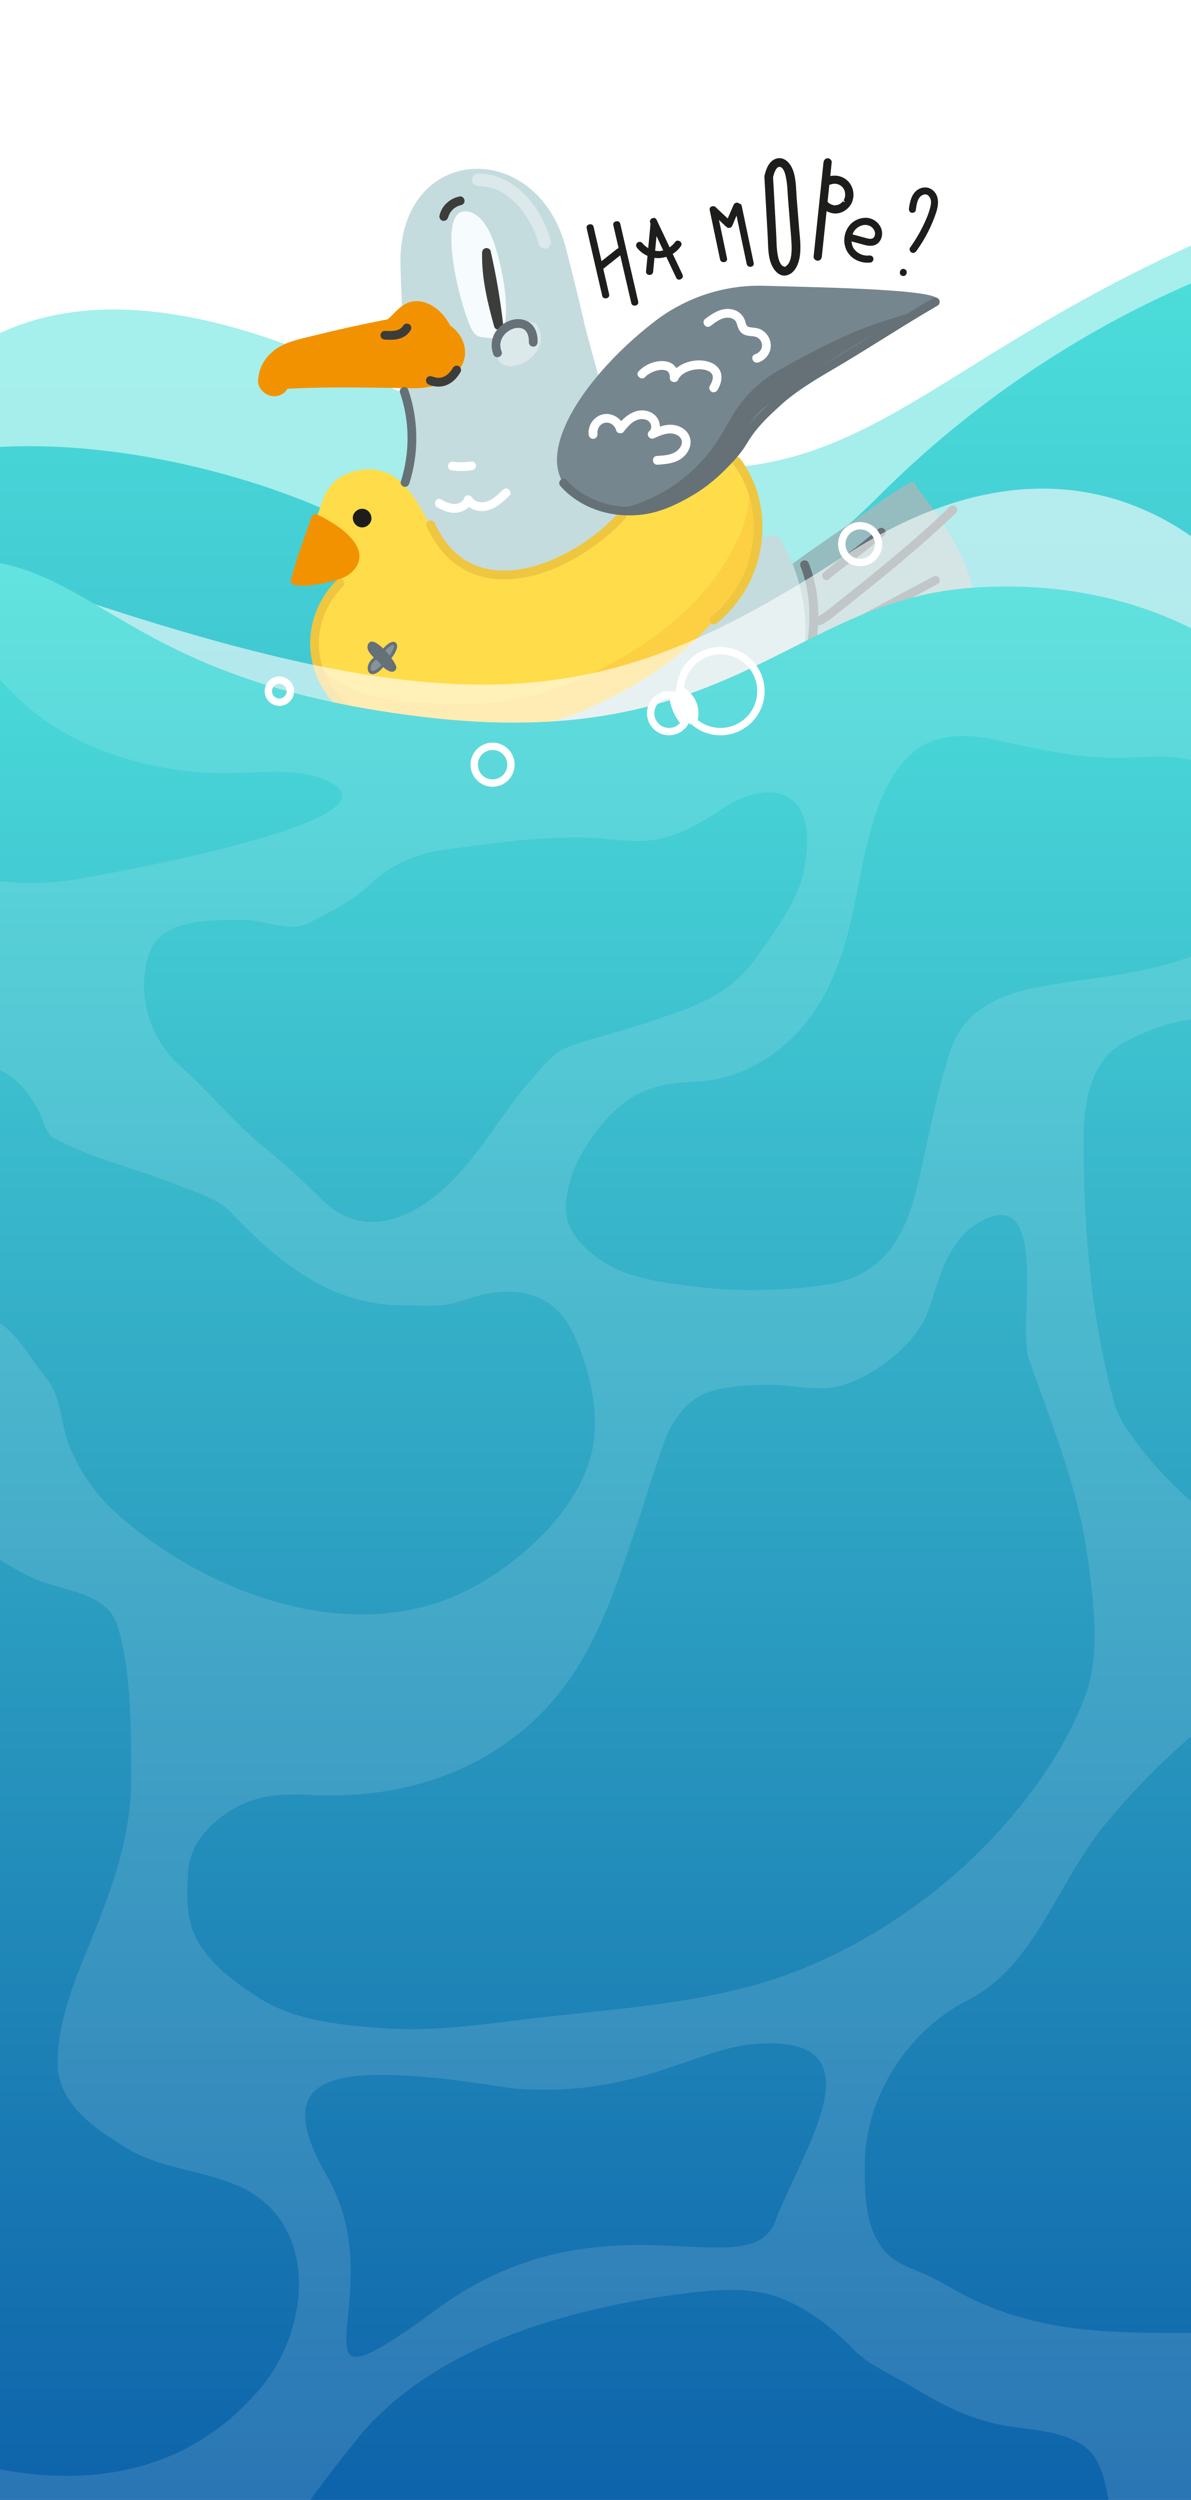
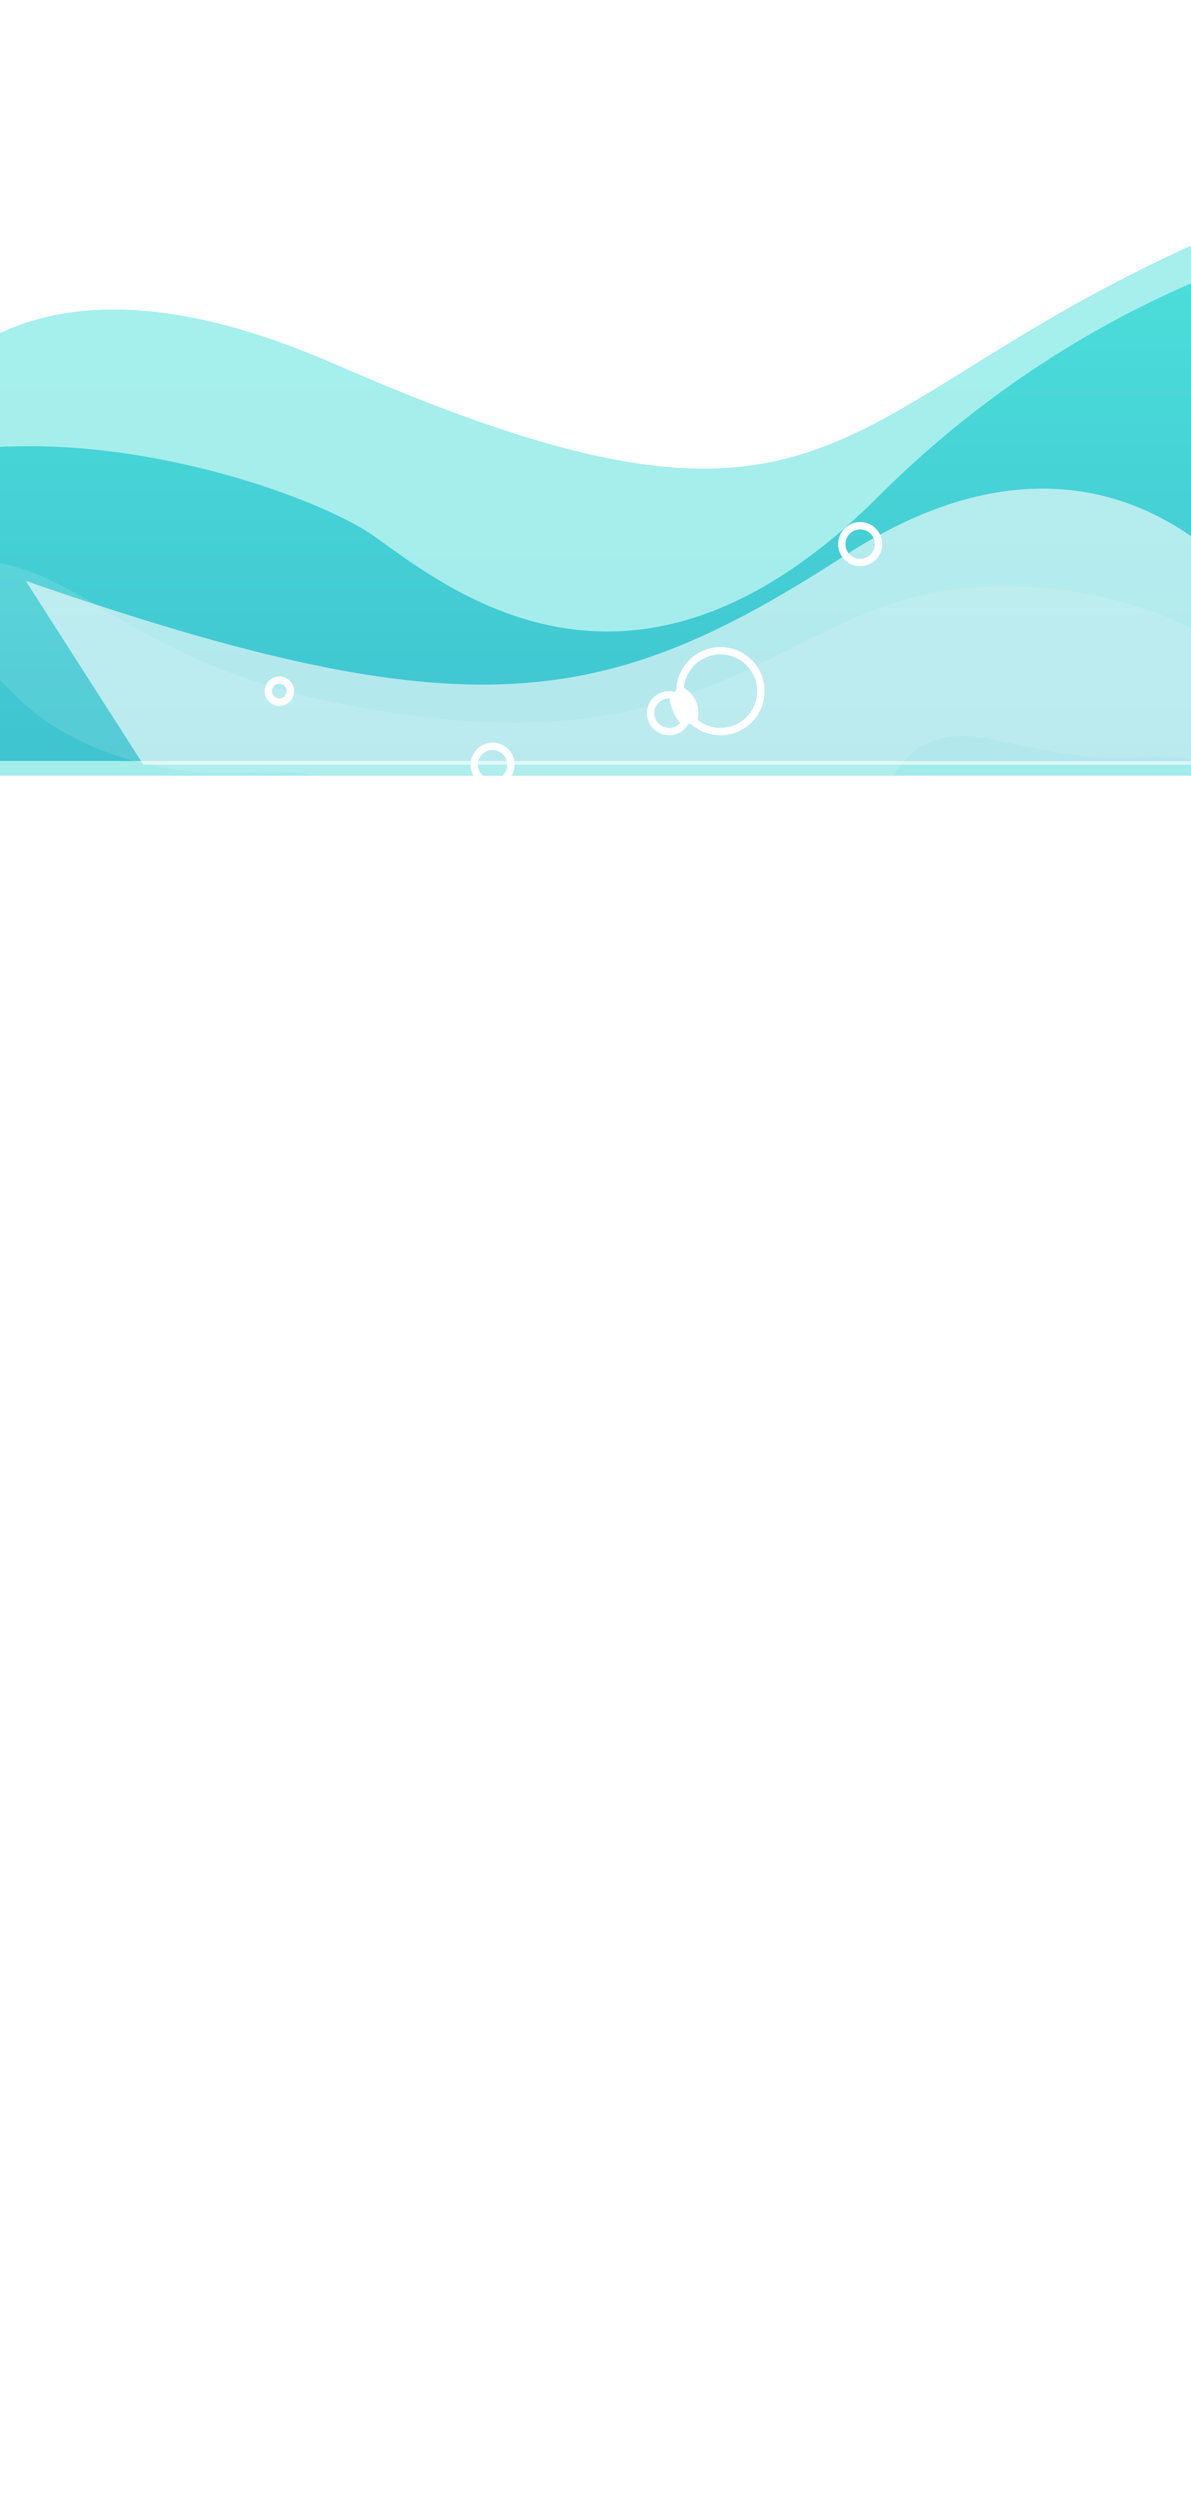
<svg xmlns="http://www.w3.org/2000/svg" width="162" height="340" viewBox="0 0 162 340" fill="none">
  <rect width="162" height="340" fill="white" />
  <path d="M45.5 49.501C13.5 35.501 -7 42 -17 63.501V105.5L167.5 105.5C175.333 9 184.835 23.726 167.5 31C111.5 54.5 116.5 80.563 45.5 49.501Z" fill="url(#paint0_linear_383_843)" fill-opacity="0.5" />
  <path d="M51 73C40.5 65.5 -7.5 49.5 -31 73V103.5H188V31C176.167 32.167 145.9 41.1 119.5 67.5C86.5 100.5 61.5 80.5 51 73Z" fill="url(#paint1_linear_383_843)" />
  <g clip-path="url(#clip0_383_843)">
-     <path d="M132.383 80.349C131.452 76.068 129.128 72.289 126.586 68.785C125.946 67.911 125.298 67.045 124.642 66.187C124.626 65.799 124.254 65.41 123.8 65.645C123.671 65.71 123.541 65.775 123.42 65.839C123.371 65.864 123.339 65.888 123.298 65.92C121.395 66.972 119.671 68.316 117.906 69.578C115.857 71.051 113.752 72.451 111.695 73.899C110.626 74.652 109.558 75.405 108.497 76.165C107.55 76.845 106.618 77.549 105.639 78.172C104.74 78.739 103.784 79.289 103.088 80.106C102.473 80.835 102.384 81.895 102.327 82.801C102.189 84.865 102.027 86.953 102.659 88.951C103.161 90.529 103.946 92.204 105.29 93.24C105.938 93.742 106.772 94.041 107.59 93.863C108.505 93.669 109.315 93.111 110.1 92.633C111.064 92.043 112.092 91.573 113.096 91.063C114.246 90.473 115.404 89.882 116.553 89.283C121.161 86.896 125.743 84.476 130.31 82C130.877 81.692 131.444 81.385 132.011 81.077C132.108 81.021 132.181 80.956 132.229 80.875C132.367 80.754 132.44 80.576 132.391 80.341L132.383 80.349Z" fill="#95BDBF" />
    <path d="M111.809 84.921C112.481 84.573 113.072 84.112 113.663 83.643C114.254 83.173 114.845 82.704 115.436 82.235C116.651 81.263 117.865 80.292 119.072 79.313C121.484 77.355 123.873 75.364 126.197 73.3C127.509 72.135 128.804 70.938 130.067 69.724C130.302 69.497 130.229 69.076 130.003 68.882C129.735 68.656 129.395 68.72 129.16 68.947C124.748 73.203 119.987 77.08 115.193 80.899C114.513 81.442 113.833 81.984 113.145 82.526C112.497 83.044 111.849 83.554 111.112 83.942C110.829 84.088 110.796 84.533 110.958 84.767C111.161 85.059 111.501 85.067 111.784 84.921H111.809Z" fill="#657077" />
    <path d="M112.877 78.682C113.792 77.857 114.877 77.055 115.914 76.303C117.395 75.219 118.829 74.077 120.213 72.872C120.456 72.661 120.561 72.329 120.367 72.046C120.197 71.803 119.784 71.682 119.541 71.892C118.14 73.114 116.683 74.264 115.185 75.364C114.084 76.173 112.991 76.991 111.979 77.913C111.744 78.132 111.817 78.561 112.043 78.755C112.311 78.99 112.643 78.909 112.885 78.69L112.877 78.682Z" fill="#657077" />
    <path d="M117.994 84.526C121.185 82.818 124.383 81.119 127.573 79.411C127.857 79.258 127.889 78.821 127.727 78.586C127.525 78.295 127.185 78.287 126.901 78.432C123.711 80.14 120.513 81.839 117.322 83.547C117.039 83.7 117.007 84.137 117.169 84.372C117.371 84.663 117.711 84.671 117.994 84.526Z" fill="#657077" />
    <path d="M79.518 44.144C84.117 61.842 88.206 72.621 90.764 72.92L90.756 72.928C106.238 74.733 105.023 71.14 106.529 73.948C116.513 92.544 100.197 114.054 81.275 114.329C77.307 114.386 70.214 112.355 66.538 110.518C59.307 106.9 53.081 90.91 53.332 85.731C53.332 84.987 53.546 82.731 54.4 79.654C56.934 67.345 54.724 47.341 54.465 36.1C54.084 19.584 72.886 18.491 76.942 33.6C77.64 36.329 79.132 42.258 79.518 44.144Z" fill="#C5DCDF" />
    <path d="M108.869 76.983C110.545 81.264 110.326 85.942 109.233 90.344C108.958 91.453 108.634 92.545 108.262 93.621C107.914 94.633 107.549 95.644 107.08 96.608C106.213 98.38 105.112 100.071 103.816 101.56C102.213 103.397 100.343 105.007 98.286 106.318C97.638 106.731 98.319 107.71 98.966 107.298C102.667 104.935 105.735 101.681 107.808 97.813C108.877 95.814 109.598 93.589 110.197 91.412C110.82 89.122 111.225 86.775 111.298 84.404C111.379 81.742 110.974 79.071 110.003 76.587C109.727 75.875 108.602 76.271 108.877 76.991L108.869 76.983Z" fill="#657077" />
    <path d="M35.616 52.196C36.822 48.206 41.502 46.927 45.032 45.835C46.174 45.487 47.316 45.155 48.466 44.848C49.551 44.556 50.676 44.362 51.737 43.99C52.611 43.682 53.17 43.043 53.801 42.396C54.49 41.691 55.251 41.109 56.263 40.979C57.413 40.834 58.571 41.327 59.445 42.039C60.19 42.638 60.692 43.334 61.178 44.144C61.21 44.192 61.227 44.249 61.243 44.297C62.198 44.937 62.911 45.94 63.162 47.073C63.648 49.29 62.206 51.152 60.263 52.05C58.093 53.053 55.518 52.786 53.194 52.754C50.595 52.721 47.996 52.681 45.397 52.697C42.441 52.721 39.478 52.81 36.531 53.061C36.361 53.078 36.223 53.029 36.118 52.956C35.802 52.883 35.527 52.527 35.624 52.187L35.616 52.196Z" fill="#F39200" />
    <path d="M52.667 43.441C49.226 44.104 45.793 44.865 42.392 45.715C40.813 46.111 39.089 46.443 37.704 47.357C36.182 48.369 35.218 49.866 35.105 51.703C35.032 52.884 36.157 53.888 37.291 53.888C38.538 53.888 39.404 52.884 39.477 51.703C39.429 51.905 39.437 51.873 39.502 51.606C39.413 51.776 39.437 51.735 39.558 51.501C39.752 51.193 39.534 51.444 39.801 51.217C40.004 51.047 40.425 50.805 40.854 50.651C42.206 50.165 43.672 49.89 45.064 49.55C47.963 48.846 50.886 48.223 53.817 47.657C54.975 47.43 55.639 46.046 55.347 44.97C55.015 43.756 53.817 43.222 52.659 43.441H52.667Z" fill="#F39200" />
    <path d="M102.91 67.159C102.634 66.067 102.165 64.999 101.468 64.1C100.699 63.097 99.695 62.368 98.545 61.867C97.096 61.227 95.501 60.92 93.922 61.017C92.537 61.106 91.088 61.495 90.011 62.393C89.096 63.153 88.489 64.157 87.898 65.177C87.185 66.406 86.424 67.58 85.509 68.664C83.582 70.93 81.21 72.783 78.659 74.297C77.485 74.993 76.27 75.608 75.048 76.19C73.801 76.789 72.522 77.347 71.202 77.776C68.748 78.57 65.971 78.942 63.615 77.655C63.396 77.534 63.178 77.404 62.959 77.267C62.943 77.258 62.935 77.25 62.927 77.25C62.927 77.25 62.919 77.25 62.91 77.242C62.87 77.21 62.821 77.186 62.781 77.153C62.7 77.097 62.611 77.032 62.53 76.967C62.206 76.716 61.914 76.441 61.631 76.15C61.599 76.117 61.461 75.972 61.461 75.972C61.404 75.907 61.348 75.842 61.291 75.778C61.145 75.608 61.008 75.438 60.878 75.26C60.611 74.912 60.36 74.556 60.125 74.192C59.129 72.662 58.311 71.019 57.404 69.433C56.562 67.96 55.615 66.479 54.311 65.371C52.992 64.246 51.34 63.696 49.607 63.849C48.465 63.955 47.316 64.294 46.328 64.885C45.413 65.427 44.724 66.253 44.255 67.208C43.923 67.896 43.68 68.624 43.445 69.352C43.421 69.385 43.405 69.417 43.397 69.449C42.563 71.812 41.68 74.175 40.976 76.579C40.83 77.072 40.692 77.558 40.555 78.052C40.49 78.278 40.652 78.618 40.878 78.699C41.793 79.014 42.854 78.869 43.785 78.731C44.506 78.618 45.235 78.472 45.947 78.278C45.955 78.311 45.971 78.351 45.98 78.383C45.98 78.408 45.98 78.424 45.988 78.448C45.988 78.497 45.996 78.537 45.996 78.586C45.996 78.61 45.996 78.667 45.996 78.691C45.988 78.796 45.971 78.909 45.947 79.014C45.891 79.282 45.834 79.476 45.761 79.67C45.656 79.953 45.526 80.228 45.397 80.504C44.846 81.636 44.166 82.705 43.599 83.829C43.121 84.768 42.927 85.747 42.814 86.783C42.708 87.77 42.692 88.774 42.814 89.761C43.056 91.614 43.81 93.354 45.073 94.746C46.514 96.34 48.457 97.376 50.473 98.056C51.202 98.299 51.947 98.509 52.692 98.679C52.724 98.687 52.757 98.703 52.797 98.703C52.813 98.703 52.822 98.703 52.838 98.703C54.911 99.165 57.032 99.367 59.153 99.44C59.566 99.48 59.987 99.529 60.4 99.569C61.752 99.699 63.113 99.772 64.473 99.723C66.392 99.658 68.327 99.504 70.222 99.213C73.469 98.712 76.635 97.765 79.655 96.47C84.845 94.245 89.841 91.299 94.035 87.495C96.06 85.658 97.889 83.587 99.404 81.305C100.853 79.128 102.173 76.733 102.812 74.175C103.379 71.901 103.476 69.441 102.893 67.159H102.91Z" fill="#FFDC4A" />
    <path d="M102.918 67.159C102.683 66.245 102.318 65.355 101.8 64.562C102.075 66.463 101.93 68.43 101.46 70.283C100.82 72.84 99.501 75.228 98.051 77.412C96.537 79.695 94.707 81.758 92.683 83.603C88.489 87.407 83.493 90.352 78.303 92.578C75.282 93.873 72.125 94.819 68.87 95.321C66.975 95.612 65.032 95.766 63.121 95.831C61.761 95.879 60.4 95.799 59.048 95.677C58.635 95.637 58.214 95.596 57.801 95.548C55.688 95.467 53.558 95.264 51.485 94.811C51.469 94.811 51.461 94.811 51.445 94.811C51.413 94.811 51.372 94.795 51.34 94.787C50.595 94.617 49.85 94.415 49.121 94.164C47.105 93.484 45.162 92.448 43.72 90.854C43.388 90.482 43.089 90.085 42.822 89.672C42.822 89.705 42.822 89.729 42.83 89.761C43.073 91.615 43.826 93.355 45.089 94.746C46.53 96.341 48.473 97.376 50.489 98.056C51.218 98.299 51.963 98.509 52.708 98.679C52.74 98.688 52.773 98.704 52.813 98.704H52.854C54.927 99.165 57.048 99.367 59.169 99.448C59.582 99.489 60.003 99.537 60.416 99.578C61.769 99.707 63.129 99.78 64.489 99.731C66.408 99.667 68.343 99.513 70.238 99.222C73.485 98.72 76.651 97.773 79.671 96.478C84.861 94.253 89.857 91.307 94.051 87.504C96.076 85.667 97.906 83.595 99.42 81.313C100.869 79.136 102.189 76.741 102.829 74.184C103.395 71.91 103.492 69.45 102.909 67.168L102.918 67.159Z" fill="#FDCF43" />
    <path d="M53.882 88.458C53.971 88.24 54.052 87.981 54.004 87.738C53.963 87.52 53.834 87.35 53.615 87.301C53.388 87.253 53.153 87.35 52.967 87.463C52.643 87.649 52.368 87.924 52.125 88.199C51.898 87.973 51.647 87.77 51.388 87.584C51.154 87.422 50.87 87.253 50.571 87.261C50.279 87.261 50.093 87.487 50.02 87.754C49.882 88.28 50.198 88.717 50.53 89.098C50.635 89.211 50.74 89.324 50.846 89.429C50.376 89.785 50.004 90.32 50.012 90.918C50.012 91.153 50.101 91.404 50.295 91.55C50.522 91.72 50.822 91.703 51.072 91.598C51.493 91.42 51.842 91.08 52.125 90.724C52.328 90.91 52.554 91.08 52.789 91.202C52.975 91.307 53.202 91.388 53.421 91.355C53.647 91.323 53.858 91.137 53.906 90.91C53.955 90.684 53.817 90.425 53.712 90.239C53.575 89.972 53.404 89.721 53.218 89.478C53.251 89.47 53.283 89.454 53.307 89.421C53.534 89.122 53.745 88.806 53.882 88.458Z" fill="#657077" />
    <path d="M51.631 90.676C51.591 90.716 51.55 90.757 51.51 90.797C51.494 90.813 51.469 90.829 51.453 90.854C51.453 90.854 51.437 90.87 51.429 90.878C51.299 90.991 51.162 91.097 51.008 91.177C51.008 91.177 51 91.177 50.992 91.177C50.975 91.177 50.959 91.194 50.951 91.194C50.919 91.21 50.894 91.218 50.862 91.226C50.846 91.226 50.83 91.234 50.813 91.242C50.813 91.242 50.797 91.242 50.789 91.242C50.789 91.242 50.789 91.242 50.781 91.242C50.765 91.242 50.757 91.242 50.74 91.242C50.716 91.242 50.7 91.242 50.676 91.242C50.668 91.242 50.66 91.242 50.643 91.242C50.635 91.242 50.619 91.242 50.611 91.242C50.603 91.242 50.595 91.242 50.587 91.226C50.587 91.226 50.579 91.226 50.571 91.218C50.571 91.218 50.562 91.218 50.554 91.21C50.554 91.21 50.554 91.21 50.562 91.21C50.546 91.202 50.538 91.186 50.522 91.177C50.522 91.177 50.514 91.169 50.506 91.161C50.498 91.145 50.489 91.129 50.473 91.113C50.473 91.105 50.473 91.097 50.465 91.088C50.457 91.064 50.449 91.048 50.441 91.024C50.441 91.024 50.441 91.024 50.441 91.016C50.441 91.016 50.441 91.024 50.441 91.032C50.441 91.024 50.441 91.007 50.441 90.999C50.441 90.975 50.441 90.951 50.433 90.927C50.433 90.902 50.433 90.878 50.433 90.846C50.433 90.829 50.433 90.821 50.433 90.805C50.433 90.805 50.433 90.813 50.433 90.821V90.813C50.433 90.757 50.449 90.7 50.465 90.643C50.465 90.611 50.481 90.587 50.489 90.554C50.489 90.538 50.498 90.522 50.506 90.506C50.53 90.441 50.562 90.384 50.595 90.32C50.611 90.279 50.635 90.247 50.66 90.214C50.66 90.214 50.668 90.198 50.676 90.198C50.692 90.182 50.7 90.158 50.716 90.142C50.765 90.069 50.822 90.004 50.886 89.939C50.919 89.907 50.951 89.874 50.983 89.842C50.992 89.842 51 89.826 51.008 89.818C51.024 89.802 51.04 89.785 51.064 89.777C51.097 89.753 51.137 89.729 51.17 89.705C51.194 89.729 51.226 89.753 51.251 89.785C51.421 89.956 51.615 90.117 51.753 90.311C51.785 90.352 51.825 90.392 51.858 90.433C51.793 90.514 51.72 90.595 51.647 90.668L51.631 90.676Z" fill="#86939A" />
    <path d="M53.218 88.847C53.218 88.847 53.202 88.863 53.202 88.879C53.137 88.977 53.072 89.066 53.008 89.154C53.008 89.154 53.008 89.171 52.999 89.179C52.813 88.944 52.619 88.709 52.408 88.483C52.408 88.483 52.425 88.475 52.425 88.467C52.538 88.329 52.66 88.2 52.789 88.086C52.789 88.086 52.789 88.086 52.797 88.078C52.813 88.07 52.821 88.054 52.838 88.046C52.87 88.022 52.894 87.997 52.927 87.973C52.975 87.933 53.032 87.892 53.089 87.86C53.113 87.844 53.137 87.827 53.161 87.819C53.178 87.819 53.186 87.803 53.202 87.795C53.202 87.795 53.226 87.787 53.226 87.779C53.234 87.779 53.251 87.771 53.259 87.763C53.283 87.754 53.307 87.746 53.331 87.738C53.348 87.738 53.372 87.722 53.388 87.722C53.388 87.722 53.404 87.722 53.413 87.722C53.445 87.722 53.477 87.722 53.51 87.722C53.51 87.722 53.518 87.722 53.526 87.722C53.526 87.722 53.534 87.722 53.542 87.722C53.542 87.722 53.542 87.722 53.534 87.722C53.534 87.722 53.542 87.722 53.55 87.722C53.55 87.722 53.55 87.722 53.558 87.722C53.558 87.722 53.558 87.722 53.55 87.722C53.55 87.722 53.55 87.722 53.558 87.73C53.558 87.73 53.558 87.73 53.558 87.738C53.566 87.738 53.574 87.746 53.558 87.738C53.558 87.746 53.566 87.754 53.558 87.746C53.558 87.746 53.558 87.746 53.558 87.754C53.558 87.771 53.566 87.787 53.574 87.803C53.574 87.819 53.574 87.844 53.574 87.86C53.574 87.876 53.574 87.892 53.574 87.916C53.574 87.924 53.574 87.941 53.574 87.949C53.574 87.997 53.558 88.046 53.55 88.094C53.55 88.119 53.534 88.151 53.526 88.175C53.526 88.183 53.526 88.192 53.518 88.2C53.518 88.2 53.518 88.216 53.51 88.224C53.453 88.378 53.38 88.523 53.307 88.661C53.283 88.701 53.259 88.75 53.234 88.79C53.226 88.806 53.21 88.831 53.194 88.847H53.218Z" fill="#86939A" />
    <path d="M42.935 70.526C41.575 74.394 40.646 77.213 40.15 78.982C42.109 79.314 46.06 78.448 47.226 77.558C49.34 75.939 48.546 73.342 42.935 70.526Z" fill="#F39200" />
    <path d="M42.401 70.267C41.567 72.63 40.684 74.993 39.98 77.396C39.834 77.89 39.696 78.375 39.559 78.869C39.469 79.168 39.729 79.516 40.028 79.565C41.356 79.775 42.765 79.581 44.069 79.314C45.243 79.071 46.611 78.78 47.583 78.035C48.319 77.469 48.854 76.692 48.886 75.745C48.927 74.726 48.336 73.811 47.672 73.083C46.449 71.74 44.789 70.801 43.186 69.992C42.498 69.644 41.98 70.72 42.668 71.068C44.02 71.748 45.356 72.516 46.465 73.552C46.83 73.892 47.121 74.216 47.388 74.677C47.469 74.815 47.494 74.855 47.575 75.082C47.607 75.171 47.631 75.252 47.656 75.341C47.696 75.486 47.639 75.211 47.656 75.357C47.664 75.413 47.672 75.47 47.68 75.527C47.68 75.608 47.68 75.689 47.688 75.778C47.688 75.915 47.704 75.64 47.688 75.778C47.688 75.818 47.68 75.859 47.672 75.899C47.656 75.98 47.639 76.053 47.615 76.134C47.664 75.972 47.575 76.239 47.542 76.287C47.51 76.352 47.477 76.409 47.445 76.474C47.372 76.595 47.526 76.368 47.437 76.49C47.413 76.522 47.388 76.563 47.356 76.595C47.299 76.668 47.243 76.733 47.178 76.797C47.145 76.83 47.113 76.862 47.081 76.894C46.967 77.008 47.089 76.894 47.016 76.951C46.862 77.072 46.708 77.186 46.538 77.283C46.53 77.283 46.376 77.372 46.481 77.315C46.433 77.339 46.376 77.364 46.32 77.388C46.206 77.436 46.085 77.493 45.971 77.534C45.397 77.76 44.789 77.93 44.19 78.076C43.502 78.238 42.797 78.351 42.093 78.416C41.437 78.481 40.83 78.497 40.231 78.408L40.7 79.104C40.927 78.311 41.146 77.509 41.397 76.716C41.453 76.53 41.518 76.336 41.575 76.15C41.607 76.053 41.639 75.956 41.672 75.859C41.623 76.004 41.688 75.81 41.696 75.786C41.721 75.721 41.737 75.664 41.761 75.6C41.955 75.017 42.158 74.434 42.36 73.852C42.716 72.832 43.081 71.804 43.437 70.785C43.542 70.485 43.469 70.137 43.162 69.992C42.895 69.862 42.474 69.959 42.368 70.267H42.401Z" fill="#F39200" />
    <path d="M49.356 71.724C50.02 71.675 50.603 71.044 50.522 70.364C50.441 69.684 49.866 69.142 49.162 69.199C48.498 69.247 47.915 69.878 47.996 70.558C48.077 71.238 48.651 71.78 49.356 71.724Z" fill="#1D1D1B" />
    <path opacity="0.38" d="M65.081 25.312C65.194 25.312 65.299 25.312 65.413 25.312C65.437 25.312 65.575 25.321 65.437 25.312C65.494 25.312 65.542 25.321 65.599 25.329C65.809 25.353 66.028 25.377 66.239 25.418C66.433 25.458 66.627 25.499 66.813 25.555C66.903 25.58 66.992 25.604 67.081 25.636C66.943 25.596 67.081 25.636 67.097 25.636C67.162 25.66 67.218 25.685 67.283 25.701C67.672 25.855 68.052 26.033 68.409 26.243C68.49 26.292 68.562 26.34 68.643 26.389C68.781 26.478 68.692 26.421 68.659 26.397C68.7 26.429 68.749 26.453 68.789 26.486C68.959 26.607 69.129 26.737 69.299 26.866C69.631 27.133 69.947 27.425 70.246 27.724C70.319 27.805 70.392 27.878 70.465 27.959C70.376 27.87 70.538 28.048 70.562 28.072C70.7 28.234 70.838 28.404 70.975 28.574C71.243 28.922 71.493 29.278 71.72 29.642C71.826 29.812 71.931 29.99 72.036 30.168C72.093 30.265 72.141 30.354 72.198 30.451C72.214 30.484 72.238 30.524 72.255 30.556C72.295 30.637 72.222 30.484 72.287 30.613C72.716 31.463 73.064 32.345 73.323 33.259C73.445 33.696 73.987 33.907 74.392 33.761C74.838 33.599 75.016 33.13 74.894 32.693C73.915 29.245 71.615 25.685 68.198 24.252C67.162 23.823 66.085 23.613 64.967 23.613C64.514 23.613 64.166 24.082 64.198 24.511C64.239 24.989 64.643 25.28 65.097 25.28L65.081 25.312Z" fill="white" />
    <path d="M56.055 45.18C56.055 45.18 56.021 45.196 56.005 45.205C55.971 45.221 55.955 45.23 56.063 45.18H56.055Z" fill="#F39200" />
    <path d="M58.263 52.292C59.048 52.624 59.931 52.696 60.74 52.373C61.582 52.033 62.214 51.361 62.651 50.576C62.805 50.301 62.651 49.905 62.376 49.783C62.068 49.646 61.744 49.767 61.582 50.058C61.534 50.147 61.485 50.236 61.428 50.317C61.461 50.269 61.428 50.317 61.412 50.334C61.388 50.374 61.356 50.414 61.323 50.447C61.218 50.584 61.096 50.714 60.975 50.835C60.894 50.916 60.999 50.819 60.951 50.859C60.926 50.884 60.894 50.908 60.87 50.924C60.805 50.981 60.732 51.029 60.659 51.078C60.594 51.118 60.53 51.159 60.465 51.191C60.538 51.151 60.497 51.175 60.449 51.191C60.408 51.207 60.376 51.224 60.335 51.24C60.271 51.264 60.198 51.288 60.125 51.313C60.084 51.321 60.044 51.337 60.011 51.345C59.947 51.361 59.979 51.345 60.028 51.345C59.874 51.361 59.72 51.386 59.566 51.386C59.501 51.386 59.469 51.386 59.55 51.386C59.51 51.386 59.469 51.386 59.428 51.369C59.356 51.361 59.275 51.345 59.202 51.329C59.113 51.313 59.032 51.288 58.951 51.264C58.991 51.28 59.008 51.28 58.951 51.264C58.902 51.248 58.846 51.224 58.797 51.207C58.505 51.086 58.133 51.175 58.004 51.483C57.882 51.766 57.971 52.154 58.279 52.276L58.263 52.292Z" fill="#3C3C3B" />
    <path d="M127.46 40.971C129.136 39.345 111.841 39.094 103.922 38.867C98.594 38.714 93.364 40.413 89.129 43.65C78.295 51.928 69.113 66.074 82.206 69.076C89.428 70.735 96.87 67.32 100.529 60.879C101.695 58.831 102.845 56.881 104.197 55.619C111.339 49.833 119.444 45.22 127.46 40.971Z" fill="#76868E" />
    <path d="M105.857 50.407C103.363 51.831 101.266 53.862 99.76 56.314C99.274 57.099 98.805 57.925 98.327 58.766C95.08 64.48 89.493 68.323 83.299 69.416C89.979 70.241 96.578 66.875 99.954 60.927C101.12 58.88 102.27 56.929 103.622 55.667C110.764 49.881 118.869 45.268 126.885 41.02C124.602 41.165 129.476 41.303 126.885 41.02C121.484 44.24 120.335 42.145 105.857 50.407Z" fill="#657077" />
    <path d="M66.044 30.645C67.858 32.806 70.587 45.357 67.291 46.053C65.032 45.754 64.797 46.045 64.004 44.492C62.15 40.194 59.98 30.063 62.652 28.865C63.607 28.436 65.218 29.003 66.328 31.115" fill="#F6FBFD" />
    <path d="M68.433 44.063C68.052 40.72 67.477 37.403 66.733 34.125C66.668 33.842 66.303 33.688 66.044 33.753C65.737 33.826 65.583 34.069 65.575 34.376C65.494 37.807 66.32 41.166 67.226 44.443C67.315 44.75 67.704 44.904 67.987 44.799C68.311 44.686 68.433 44.346 68.344 44.038C67.453 40.858 66.676 37.613 66.757 34.287L65.599 34.538C66.328 37.71 66.87 40.931 67.234 44.16C67.323 44.92 68.514 44.831 68.425 44.071L68.433 44.063Z" fill="#3C3C3B" />
    <path opacity="0.38" d="M72.935 44.054C71.162 42.897 66.781 45.26 67.817 49.039C69.51 51.427 75.55 47.818 72.935 44.054Z" fill="white" />
    <path d="M68.222 47.786C68.19 47.697 68.157 47.608 68.133 47.519C68.125 47.486 68.076 47.243 68.1 47.413C68.076 47.243 68.052 47.074 68.052 46.904C68.052 46.871 68.052 46.831 68.052 46.798C68.052 46.709 68.028 46.952 68.052 46.815C68.06 46.742 68.068 46.669 68.084 46.596C68.1 46.523 68.109 46.45 68.133 46.386C68.141 46.345 68.157 46.313 68.165 46.272C68.117 46.386 68.198 46.159 68.165 46.272C68.222 46.143 68.27 46.014 68.343 45.884C68.368 45.843 68.481 45.674 68.384 45.811C68.433 45.746 68.481 45.674 68.53 45.609C68.611 45.504 68.708 45.407 68.797 45.309C68.821 45.285 68.926 45.196 68.797 45.309C68.829 45.285 68.853 45.261 68.886 45.237C68.943 45.188 69.007 45.139 69.064 45.099C69.177 45.018 69.299 44.945 69.412 44.872C69.55 44.791 69.323 44.905 69.477 44.84C69.542 44.808 69.615 44.775 69.679 44.751C69.801 44.703 69.93 44.662 70.06 44.63C70.222 44.589 69.955 44.638 70.117 44.622C70.198 44.614 70.279 44.597 70.359 44.589C70.416 44.589 70.473 44.589 70.53 44.589C70.611 44.589 70.724 44.605 70.578 44.589C70.716 44.605 70.845 44.63 70.975 44.654C71.129 44.686 70.878 44.605 71.015 44.67C71.072 44.694 71.137 44.719 71.194 44.751C71.242 44.775 71.388 44.88 71.234 44.767C71.291 44.808 71.339 44.848 71.396 44.889C71.42 44.913 71.445 44.937 71.469 44.962C71.59 45.067 71.428 44.897 71.485 44.978C71.525 45.034 71.574 45.091 71.615 45.148C71.639 45.188 71.744 45.398 71.679 45.237C71.712 45.309 71.744 45.382 71.776 45.455C71.809 45.552 71.833 45.649 71.866 45.746C71.898 45.852 71.866 45.746 71.866 45.722C71.874 45.787 71.89 45.843 71.898 45.908C71.93 46.135 71.939 46.361 71.939 46.596C71.939 46.92 72.278 47.171 72.578 47.146C72.926 47.122 73.121 46.831 73.129 46.507C73.145 45.714 72.975 44.856 72.432 44.241C71.939 43.675 71.258 43.416 70.522 43.4C69.137 43.375 67.736 44.33 67.169 45.577C66.789 46.41 66.789 47.349 67.105 48.206C67.372 48.919 68.497 48.522 68.23 47.802L68.222 47.786Z" fill="#657077" />
    <path d="M54.821 44.331C54.821 44.331 54.789 44.387 54.773 44.411C54.813 44.347 54.813 44.347 54.773 44.395C54.732 44.444 54.7 44.492 54.651 44.533C54.627 44.557 54.611 44.573 54.587 44.597C54.635 44.549 54.643 44.541 54.611 44.573C54.57 44.606 54.53 44.638 54.481 44.67C54.433 44.703 54.376 44.735 54.327 44.767C54.271 44.8 54.271 44.8 54.344 44.767C54.319 44.784 54.287 44.792 54.263 44.808C54.165 44.848 54.06 44.889 53.955 44.921C53.939 44.921 53.752 44.97 53.858 44.946C53.801 44.954 53.744 44.97 53.68 44.978C53.526 45.002 53.364 45.01 53.202 45.018C52.902 45.026 52.603 45.018 52.303 45.002C52.004 44.986 51.72 45.35 51.752 45.642C51.793 45.998 52.06 46.176 52.392 46.192C53.08 46.224 53.777 46.24 54.441 46.022C55.048 45.819 55.566 45.423 55.882 44.856C56.036 44.581 55.89 44.185 55.607 44.063C55.299 43.926 54.975 44.047 54.813 44.339L54.821 44.331Z" fill="#3C3C3B" />
-     <path d="M60.959 29.57C60.975 29.505 60.999 29.44 61.016 29.367C61.007 29.408 60.975 29.489 61.007 29.4C61.016 29.367 61.032 29.335 61.048 29.303C61.096 29.189 61.153 29.076 61.218 28.963C61.234 28.938 61.25 28.914 61.258 28.89C61.315 28.785 61.185 28.995 61.25 28.906C61.291 28.849 61.331 28.793 61.372 28.744C61.453 28.647 61.534 28.55 61.623 28.461C61.639 28.445 61.72 28.372 61.639 28.445C61.558 28.518 61.655 28.429 61.671 28.421C61.72 28.38 61.769 28.34 61.817 28.307C61.922 28.234 62.028 28.17 62.133 28.105C62.238 28.04 62.003 28.17 62.117 28.105C62.149 28.089 62.181 28.073 62.214 28.064C62.263 28.04 62.319 28.024 62.376 28C62.441 27.975 62.505 27.951 62.57 27.935C62.602 27.927 62.635 27.919 62.667 27.911C62.781 27.878 62.522 27.935 62.643 27.911C62.805 27.878 62.943 27.83 63.048 27.7C63.145 27.587 63.21 27.417 63.185 27.263C63.153 26.972 62.87 26.656 62.546 26.713C61.841 26.851 61.242 27.158 60.724 27.652C60.246 28.097 59.922 28.696 59.777 29.335C59.704 29.634 59.939 29.99 60.246 30.031C60.578 30.079 60.87 29.885 60.943 29.561L60.959 29.57Z" fill="#3C3C3B" />
    <path d="M92.36 38.349C92.068 38.349 91.817 38.187 91.688 37.912L90.457 35.306C90.157 35.379 89.866 35.42 89.574 35.428C89.574 35.428 89.372 35.428 89.299 35.428L89.153 37.006C89.105 37.499 88.708 37.718 88.352 37.718C88.117 37.718 87.89 37.621 87.744 37.459C87.607 37.305 87.542 37.103 87.558 36.876L87.736 34.991C87.21 34.724 86.748 34.343 86.392 33.898C86.117 33.542 86.149 33.065 86.465 32.782C86.611 32.652 86.805 32.587 87.007 32.587C87.251 32.587 87.469 32.684 87.607 32.862C87.696 32.968 87.793 33.073 87.906 33.178L88.165 30.459C88.052 30.184 88.068 29.933 88.206 29.723C88.36 29.48 88.643 29.326 88.927 29.326C89.21 29.326 89.469 29.488 89.599 29.763L91.202 33.154C91.347 33.024 91.461 32.895 91.55 32.765C91.704 32.539 91.922 32.417 92.181 32.417C92.489 32.417 92.789 32.603 92.935 32.87C93.064 33.121 93.048 33.405 92.878 33.655C92.619 34.036 92.287 34.368 91.906 34.651L93.121 37.216C93.242 37.475 93.226 37.734 93.088 37.961C92.935 38.203 92.651 38.357 92.368 38.357L92.36 38.349ZM89.445 33.817C89.485 33.817 89.534 33.825 89.582 33.825C89.639 33.825 89.696 33.825 89.752 33.809L89.493 33.267L89.445 33.809V33.817Z" fill="#1D1D1B" stroke="white" stroke-width="0.225" />
    <path d="M88.927 29.52C89.121 29.52 89.307 29.617 89.412 29.844C89.987 31.05 90.554 32.264 91.129 33.469C91.356 33.291 91.558 33.097 91.72 32.87C91.841 32.692 92.011 32.611 92.181 32.611C92.603 32.611 93.016 33.081 92.708 33.534C92.424 33.955 92.06 34.303 91.647 34.57C92.076 35.476 92.505 36.383 92.934 37.289C93.153 37.758 92.748 38.147 92.36 38.147C92.165 38.147 91.979 38.05 91.874 37.823L90.57 35.063C90.246 35.153 89.914 35.209 89.574 35.217C89.55 35.217 89.534 35.217 89.51 35.217C89.38 35.217 89.25 35.209 89.121 35.193C89.064 35.784 89.007 36.374 88.951 36.973C88.918 37.329 88.635 37.507 88.352 37.507C88.036 37.507 87.72 37.289 87.761 36.892C87.825 36.221 87.89 35.541 87.955 34.869C87.412 34.61 86.927 34.238 86.554 33.769C86.352 33.518 86.352 33.154 86.603 32.927C86.708 32.83 86.862 32.781 87.007 32.781C87.178 32.781 87.34 32.846 87.445 32.976C87.623 33.202 87.841 33.388 88.076 33.55C88.174 32.522 88.271 31.487 88.368 30.459C88.368 30.451 88.368 30.443 88.376 30.435C88.376 30.418 88.36 30.402 88.352 30.386C88.133 29.917 88.538 29.528 88.927 29.528M89.591 34.044C89.744 34.044 89.898 34.011 90.052 33.979C89.825 33.493 89.599 33.016 89.372 32.531C89.323 33.016 89.283 33.51 89.234 33.995C89.348 34.011 89.469 34.036 89.582 34.036M88.918 29.116C88.562 29.116 88.214 29.31 88.02 29.609C87.85 29.876 87.825 30.192 87.947 30.483L87.809 31.964L87.736 32.709C87.558 32.498 87.291 32.377 86.999 32.377C86.748 32.377 86.505 32.466 86.327 32.628C85.922 32.984 85.882 33.583 86.222 34.02C86.562 34.456 87.007 34.829 87.51 35.104L87.348 36.819C87.315 37.143 87.404 37.402 87.582 37.596C87.769 37.799 88.044 37.92 88.344 37.92C88.886 37.92 89.299 37.548 89.348 37.022L89.388 36.593L89.477 35.638C89.477 35.638 89.493 35.638 89.501 35.638H89.574C89.825 35.638 90.084 35.606 90.344 35.549L90.854 36.625L91.51 38.001C91.671 38.349 91.995 38.559 92.368 38.559C92.74 38.559 93.072 38.365 93.266 38.066C93.445 37.782 93.461 37.434 93.315 37.119L92.173 34.699C92.522 34.432 92.813 34.117 93.056 33.761C93.266 33.453 93.291 33.089 93.121 32.773C92.943 32.433 92.57 32.207 92.19 32.207C91.874 32.207 91.582 32.369 91.396 32.644C91.364 32.7 91.315 32.749 91.275 32.806L90.675 31.543L89.793 29.674C89.631 29.326 89.307 29.116 88.935 29.116H88.918Z" fill="white" />
    <path d="M88.927 29.52C89.121 29.52 89.307 29.617 89.412 29.844C89.987 31.05 90.554 32.264 91.129 33.469C91.356 33.291 91.558 33.097 91.72 32.87C91.841 32.692 92.011 32.611 92.181 32.611C92.603 32.611 93.016 33.081 92.708 33.534C92.424 33.955 92.06 34.303 91.647 34.57C92.076 35.476 92.505 36.383 92.934 37.289C93.153 37.758 92.748 38.147 92.36 38.147C92.165 38.147 91.979 38.05 91.874 37.823L90.57 35.063C90.246 35.153 89.914 35.209 89.574 35.217C89.55 35.217 89.534 35.217 89.51 35.217C89.38 35.217 89.25 35.209 89.121 35.193C89.064 35.784 89.007 36.374 88.951 36.973C88.918 37.329 88.635 37.507 88.352 37.507C88.036 37.507 87.72 37.289 87.761 36.892C87.825 36.221 87.89 35.541 87.955 34.869C87.412 34.61 86.927 34.238 86.554 33.769C86.352 33.518 86.352 33.154 86.603 32.927C86.708 32.83 86.862 32.781 87.007 32.781C87.178 32.781 87.34 32.846 87.445 32.976C87.623 33.202 87.841 33.388 88.076 33.55C88.174 32.522 88.271 31.487 88.368 30.459C88.368 30.451 88.368 30.443 88.376 30.435C88.376 30.418 88.36 30.402 88.352 30.386C88.133 29.917 88.538 29.528 88.927 29.528M89.591 34.044C89.744 34.044 89.898 34.011 90.052 33.979C89.825 33.493 89.599 33.016 89.372 32.531C89.323 33.016 89.283 33.51 89.234 33.995C89.348 34.011 89.469 34.036 89.582 34.036M88.918 29.116C88.562 29.116 88.214 29.31 88.02 29.609C87.85 29.876 87.825 30.192 87.947 30.483L87.809 31.964L87.736 32.709C87.558 32.498 87.291 32.377 86.999 32.377C86.748 32.377 86.505 32.466 86.327 32.628C85.922 32.984 85.882 33.583 86.222 34.02C86.562 34.456 87.007 34.829 87.51 35.104L87.348 36.819C87.315 37.143 87.404 37.402 87.582 37.596C87.769 37.799 88.044 37.92 88.344 37.92C88.886 37.92 89.299 37.548 89.348 37.022L89.388 36.593L89.477 35.638C89.477 35.638 89.493 35.638 89.501 35.638H89.574C89.825 35.638 90.084 35.606 90.344 35.549L90.854 36.625L91.51 38.001C91.671 38.349 91.995 38.559 92.368 38.559C92.74 38.559 93.072 38.365 93.266 38.066C93.445 37.782 93.461 37.434 93.315 37.119L92.173 34.699C92.522 34.432 92.813 34.117 93.056 33.761C93.266 33.453 93.291 33.089 93.121 32.773C92.943 32.433 92.57 32.207 92.19 32.207C91.874 32.207 91.582 32.369 91.396 32.644C91.364 32.7 91.315 32.749 91.275 32.806L90.675 31.543L89.793 29.674C89.631 29.326 89.307 29.116 88.935 29.116H88.918Z" stroke="white" stroke-width="0.225" />
    <path d="M86.327 41.886C85.947 41.886 85.647 41.651 85.558 41.279L84.174 35.283L82.409 36.683L83.162 39.96C83.218 40.195 83.162 40.429 83.032 40.599C82.878 40.794 82.635 40.907 82.368 40.907C81.987 40.907 81.688 40.672 81.599 40.3L79.485 31.139C79.429 30.905 79.485 30.67 79.615 30.5C79.769 30.306 80.012 30.192 80.279 30.192C80.659 30.192 80.959 30.435 81.048 30.799L82.012 34.967C82.012 34.967 83.761 33.583 83.777 33.567L83.121 30.71C83.064 30.476 83.113 30.241 83.251 30.071C83.404 29.877 83.647 29.764 83.915 29.764C84.295 29.764 84.595 30.006 84.684 30.37L87.121 40.939C87.178 41.174 87.121 41.408 86.991 41.578C86.838 41.773 86.595 41.886 86.327 41.886Z" fill="#1D1D1B" stroke="white" stroke-width="0.225" />
    <path d="M83.906 29.966C84.157 29.966 84.408 30.103 84.481 30.419C85.291 33.939 86.109 37.459 86.918 40.988C87.016 41.425 86.668 41.684 86.319 41.684C86.068 41.684 85.817 41.546 85.752 41.23C85.267 39.127 84.781 37.022 84.295 34.926C83.591 35.485 82.886 36.043 82.182 36.602C82.441 37.735 82.708 38.867 82.967 40C83.064 40.437 82.716 40.696 82.368 40.696C82.117 40.696 81.866 40.559 81.801 40.243C81.097 37.192 80.392 34.133 79.688 31.083C79.591 30.646 79.939 30.387 80.287 30.387C80.538 30.387 80.789 30.524 80.854 30.84C81.202 32.337 81.542 33.826 81.89 35.323C82.546 34.797 83.21 34.279 83.866 33.753C83.915 33.721 83.963 33.697 84.012 33.672C83.777 32.669 83.55 31.665 83.315 30.67C83.218 30.233 83.566 29.974 83.915 29.974M83.915 29.569C83.591 29.569 83.283 29.715 83.097 29.95C82.918 30.176 82.854 30.468 82.927 30.759L83.558 33.486L82.141 34.603L81.251 30.743C81.145 30.273 80.765 29.974 80.287 29.974C79.963 29.974 79.656 30.12 79.469 30.354C79.291 30.581 79.226 30.872 79.299 31.163L80.732 37.354L81.421 40.324C81.526 40.794 81.906 41.093 82.384 41.093C82.708 41.093 83.016 40.947 83.202 40.713C83.38 40.486 83.445 40.195 83.372 39.903L83.121 38.803L82.643 36.747L83.591 35.995L84.052 35.622L84.603 38.01L85.364 41.303C85.469 41.773 85.85 42.072 86.327 42.072C86.651 42.072 86.959 41.926 87.145 41.692C87.323 41.465 87.388 41.174 87.315 40.883L86.093 35.598L84.87 30.314C84.765 29.845 84.384 29.545 83.906 29.545L83.915 29.569Z" fill="white" />
    <path d="M83.906 29.966C84.157 29.966 84.408 30.103 84.481 30.419C85.291 33.939 86.109 37.459 86.918 40.988C87.016 41.425 86.668 41.684 86.319 41.684C86.068 41.684 85.817 41.546 85.752 41.23C85.267 39.127 84.781 37.022 84.295 34.926C83.591 35.485 82.886 36.043 82.182 36.602C82.441 37.735 82.708 38.867 82.967 40C83.064 40.437 82.716 40.696 82.368 40.696C82.117 40.696 81.866 40.559 81.801 40.243C81.097 37.192 80.392 34.133 79.688 31.083C79.591 30.646 79.939 30.387 80.287 30.387C80.538 30.387 80.789 30.524 80.854 30.84C81.202 32.337 81.542 33.826 81.89 35.323C82.546 34.797 83.21 34.279 83.866 33.753C83.915 33.721 83.963 33.697 84.012 33.672C83.777 32.669 83.55 31.665 83.315 30.67C83.218 30.233 83.566 29.974 83.915 29.974M83.915 29.569C83.591 29.569 83.283 29.715 83.097 29.95C82.918 30.176 82.854 30.468 82.927 30.759L83.558 33.486L82.141 34.603L81.251 30.743C81.145 30.273 80.765 29.974 80.287 29.974C79.963 29.974 79.656 30.12 79.469 30.354C79.291 30.581 79.226 30.872 79.299 31.163L80.732 37.354L81.421 40.324C81.526 40.794 81.906 41.093 82.384 41.093C82.708 41.093 83.016 40.947 83.202 40.713C83.38 40.486 83.445 40.195 83.372 39.903L83.121 38.803L82.643 36.747L83.591 35.995L84.052 35.622L84.603 38.01L85.364 41.303C85.469 41.773 85.85 42.072 86.327 42.072C86.651 42.072 86.959 41.926 87.145 41.692C87.323 41.465 87.388 41.174 87.315 40.883L86.093 35.598L84.87 30.314C84.765 29.845 84.384 29.545 83.906 29.545L83.915 29.569Z" stroke="white" stroke-width="0.225" />
    <path d="M117.995 36.027C116.602 36.027 115.323 35.226 114.813 34.036C114.27 32.774 114.513 31.301 115.444 30.29C116.019 29.667 116.869 29.294 117.711 29.294C118.27 29.294 118.788 29.456 119.217 29.764C119.8 30.176 120.189 30.783 120.286 31.415C120.4 32.175 120.124 32.936 119.582 33.357C119.25 33.616 118.869 33.737 118.408 33.737C118.124 33.737 117.825 33.689 117.452 33.591C117.047 33.486 116.634 33.373 116.23 33.26C116.278 33.405 116.335 33.527 116.408 33.64C116.74 34.117 117.355 34.441 117.938 34.441C118.011 34.441 118.084 34.441 118.157 34.425C118.205 34.425 118.254 34.417 118.294 34.417C118.699 34.417 119.007 34.652 119.096 35.024C119.144 35.234 119.096 35.485 118.966 35.671C118.845 35.841 118.675 35.954 118.489 35.987C118.327 36.011 118.157 36.019 117.995 36.019V36.027ZM117.776 32.03C117.987 32.086 118.181 32.143 118.351 32.151H118.367C118.529 32.151 118.578 32.127 118.618 32.078C118.715 31.981 118.756 31.722 118.675 31.528C118.561 31.253 118.343 31.042 118.068 30.953C117.954 30.913 117.825 30.897 117.703 30.897C117.217 30.897 116.699 31.204 116.408 31.666L117.784 32.038L117.776 32.03Z" fill="#1D1D1B" stroke="white" stroke-width="0.225" />
    <path d="M117.712 29.504C118.197 29.504 118.683 29.642 119.096 29.933C119.598 30.289 119.987 30.831 120.076 31.446C120.173 32.085 119.971 32.789 119.444 33.202C119.128 33.453 118.764 33.542 118.4 33.542C118.1 33.542 117.792 33.485 117.501 33.404C116.983 33.267 116.473 33.129 115.954 32.984C115.995 33.259 116.076 33.534 116.238 33.761C116.618 34.311 117.299 34.651 117.938 34.651C118.019 34.651 118.1 34.651 118.181 34.635C118.222 34.635 118.254 34.635 118.294 34.635C118.578 34.635 118.829 34.788 118.902 35.088C118.975 35.379 118.78 35.759 118.456 35.808C118.303 35.832 118.149 35.84 117.987 35.84C116.74 35.84 115.501 35.153 114.991 33.971C114.481 32.789 114.716 31.39 115.582 30.443C116.116 29.86 116.918 29.512 117.703 29.512M118.392 32.369C118.546 32.369 118.659 32.336 118.756 32.231C118.918 32.061 118.958 31.713 118.853 31.462C118.707 31.114 118.424 30.872 118.124 30.774C117.979 30.726 117.833 30.702 117.695 30.702C117.104 30.702 116.521 31.074 116.205 31.6C116.165 31.665 116.149 31.738 116.116 31.802C116.61 31.94 117.104 32.069 117.598 32.207C117.849 32.272 118.108 32.352 118.335 32.369C118.359 32.369 118.375 32.369 118.4 32.369M117.712 29.107C116.805 29.107 115.906 29.504 115.291 30.168C114.311 31.236 114.052 32.789 114.627 34.125C115.169 35.387 116.521 36.237 117.995 36.237C118.173 36.237 118.351 36.221 118.521 36.196C118.772 36.164 118.991 36.018 119.145 35.8C119.307 35.557 119.371 35.258 119.307 34.991C119.201 34.537 118.797 34.23 118.303 34.23C118.246 34.23 118.189 34.23 118.133 34.238C118.068 34.246 118.011 34.254 117.946 34.254C117.444 34.254 116.918 33.987 116.61 33.583C116.869 33.655 117.137 33.728 117.404 33.793C117.792 33.898 118.108 33.947 118.408 33.947C118.91 33.947 119.339 33.801 119.703 33.526C120.303 33.056 120.61 32.223 120.489 31.398C120.384 30.71 119.971 30.062 119.339 29.609C118.877 29.277 118.311 29.107 117.712 29.107ZM116.748 31.551C117.007 31.276 117.363 31.106 117.703 31.106C117.809 31.106 117.906 31.122 118.003 31.155C118.222 31.228 118.4 31.398 118.489 31.616C118.537 31.738 118.513 31.907 118.473 31.948C118.473 31.948 118.448 31.956 118.4 31.956H118.359C118.214 31.948 118.027 31.899 117.825 31.843L117.712 31.81L116.967 31.608L116.74 31.543L116.748 31.551Z" fill="white" />
    <path d="M117.712 29.504C118.197 29.504 118.683 29.642 119.096 29.933C119.598 30.289 119.987 30.831 120.076 31.446C120.173 32.085 119.971 32.789 119.444 33.202C119.128 33.453 118.764 33.542 118.4 33.542C118.1 33.542 117.792 33.485 117.501 33.404C116.983 33.267 116.473 33.129 115.954 32.984C115.995 33.259 116.076 33.534 116.238 33.761C116.618 34.311 117.299 34.651 117.938 34.651C118.019 34.651 118.1 34.651 118.181 34.635C118.222 34.635 118.254 34.635 118.294 34.635C118.578 34.635 118.829 34.788 118.902 35.088C118.975 35.379 118.78 35.759 118.456 35.808C118.303 35.832 118.149 35.84 117.987 35.84C116.74 35.84 115.501 35.153 114.991 33.971C114.481 32.789 114.716 31.39 115.582 30.443C116.116 29.86 116.918 29.512 117.703 29.512M118.392 32.369C118.546 32.369 118.659 32.336 118.756 32.231C118.918 32.061 118.958 31.713 118.853 31.462C118.707 31.114 118.424 30.872 118.124 30.774C117.979 30.726 117.833 30.702 117.695 30.702C117.104 30.702 116.521 31.074 116.205 31.6C116.165 31.665 116.149 31.738 116.116 31.802C116.61 31.94 117.104 32.069 117.598 32.207C117.849 32.272 118.108 32.352 118.335 32.369C118.359 32.369 118.375 32.369 118.4 32.369M117.712 29.107C116.805 29.107 115.906 29.504 115.291 30.168C114.311 31.236 114.052 32.789 114.627 34.125C115.169 35.387 116.521 36.237 117.995 36.237C118.173 36.237 118.351 36.221 118.521 36.196C118.772 36.164 118.991 36.018 119.145 35.8C119.307 35.557 119.371 35.258 119.307 34.991C119.201 34.537 118.797 34.23 118.303 34.23C118.246 34.23 118.189 34.23 118.133 34.238C118.068 34.246 118.011 34.254 117.946 34.254C117.444 34.254 116.918 33.987 116.61 33.583C116.869 33.655 117.137 33.728 117.404 33.793C117.792 33.898 118.108 33.947 118.408 33.947C118.91 33.947 119.339 33.801 119.703 33.526C120.303 33.056 120.61 32.223 120.489 31.398C120.384 30.71 119.971 30.062 119.339 29.609C118.877 29.277 118.311 29.107 117.712 29.107ZM116.748 31.551C117.007 31.276 117.363 31.106 117.703 31.106C117.809 31.106 117.906 31.122 118.003 31.155C118.222 31.228 118.4 31.398 118.489 31.616C118.537 31.738 118.513 31.907 118.473 31.948C118.473 31.948 118.448 31.956 118.4 31.956H118.359C118.214 31.948 118.027 31.899 117.825 31.843L117.712 31.81L116.967 31.608L116.74 31.543L116.748 31.551Z" stroke="white" stroke-width="0.225" />
    <path d="M102.052 36.594C101.647 36.594 101.331 36.343 101.25 35.954L100.076 30.354L99.882 30.808C99.752 31.115 99.461 31.301 99.137 31.301C99.04 31.301 98.951 31.285 98.853 31.253C98.748 31.212 98.651 31.148 98.562 31.042C98.529 31.026 98.497 31.01 98.489 30.994L98.303 30.816L99.194 35.048C99.242 35.283 99.194 35.501 99.056 35.663C98.91 35.841 98.667 35.946 98.416 35.946C98.011 35.946 97.695 35.695 97.615 35.307L96.214 28.606C96.165 28.372 96.214 28.153 96.351 27.991C96.497 27.813 96.74 27.708 96.991 27.708C97.266 27.708 97.509 27.83 97.663 28.04L97.728 28.088L98.87 29.149L99.493 27.708C99.623 27.401 99.906 27.215 100.238 27.215C100.335 27.215 100.424 27.231 100.521 27.263C100.586 27.287 100.627 27.32 100.667 27.344C100.934 27.393 101.169 27.627 101.234 27.951L102.853 35.671C102.902 35.906 102.853 36.124 102.716 36.286C102.57 36.464 102.327 36.569 102.076 36.569L102.052 36.594Z" fill="#1D1D1B" stroke="white" stroke-width="0.225" />
    <path d="M100.222 27.441C100.295 27.441 100.368 27.449 100.432 27.482C100.473 27.498 100.513 27.53 100.546 27.554C100.756 27.595 100.951 27.749 101.007 28.016C101.55 30.589 102.084 33.162 102.627 35.736C102.716 36.157 102.384 36.399 102.052 36.399C101.785 36.399 101.517 36.246 101.453 35.922C101.015 33.85 100.586 31.77 100.149 29.699C100.003 30.047 99.849 30.395 99.704 30.743C99.598 30.977 99.38 31.115 99.145 31.115C99.072 31.115 98.999 31.107 98.934 31.075C98.837 31.042 98.764 30.969 98.7 30.897C98.683 30.889 98.651 30.88 98.635 30.864C98.416 30.662 98.198 30.46 97.979 30.249C98.319 31.868 98.659 33.486 98.999 35.105C99.088 35.525 98.756 35.768 98.424 35.768C98.157 35.768 97.89 35.614 97.825 35.291C97.355 33.057 96.886 30.824 96.424 28.59C96.335 28.169 96.667 27.927 96.999 27.927C97.194 27.927 97.388 28.008 97.501 28.177C97.979 28.623 98.457 29.076 98.942 29.521C99.185 28.954 99.428 28.388 99.679 27.821C99.785 27.587 100.003 27.449 100.238 27.449M100.238 27.045C99.825 27.045 99.469 27.279 99.307 27.66L99.21 27.886L98.805 28.833L98.028 28.113L97.809 27.91C97.623 27.668 97.323 27.53 96.999 27.53C96.675 27.53 96.384 27.668 96.206 27.894C96.028 28.113 95.971 28.388 96.028 28.679L96.7 31.9L97.428 35.372C97.525 35.849 97.93 36.173 98.424 36.173C98.74 36.173 99.04 36.035 99.218 35.809C99.396 35.59 99.453 35.315 99.396 35.024L98.894 32.612L98.635 31.366C98.692 31.398 98.748 31.431 98.805 31.447C98.918 31.487 99.04 31.503 99.153 31.503C99.517 31.503 99.841 31.317 100.027 31.002L100.538 33.429L101.072 35.987C101.169 36.464 101.574 36.788 102.068 36.788C102.384 36.788 102.683 36.65 102.861 36.424C103.04 36.205 103.096 35.93 103.04 35.639L101.42 27.919C101.339 27.546 101.088 27.271 100.732 27.166C100.691 27.134 100.635 27.109 100.57 27.085C100.457 27.045 100.343 27.028 100.222 27.028L100.238 27.045Z" fill="white" />
    <path d="M100.222 27.441C100.295 27.441 100.368 27.449 100.432 27.482C100.473 27.498 100.513 27.53 100.546 27.554C100.756 27.595 100.951 27.749 101.007 28.016C101.55 30.589 102.084 33.162 102.627 35.736C102.716 36.157 102.384 36.399 102.052 36.399C101.785 36.399 101.517 36.246 101.453 35.922C101.015 33.85 100.586 31.77 100.149 29.699C100.003 30.047 99.849 30.395 99.704 30.743C99.598 30.977 99.38 31.115 99.145 31.115C99.072 31.115 98.999 31.107 98.934 31.075C98.837 31.042 98.764 30.969 98.7 30.897C98.683 30.889 98.651 30.88 98.635 30.864C98.416 30.662 98.198 30.46 97.979 30.249C98.319 31.868 98.659 33.486 98.999 35.105C99.088 35.525 98.756 35.768 98.424 35.768C98.157 35.768 97.89 35.614 97.825 35.291C97.355 33.057 96.886 30.824 96.424 28.59C96.335 28.169 96.667 27.927 96.999 27.927C97.194 27.927 97.388 28.008 97.501 28.177C97.979 28.623 98.457 29.076 98.942 29.521C99.185 28.954 99.428 28.388 99.679 27.821C99.785 27.587 100.003 27.449 100.238 27.449M100.238 27.045C99.825 27.045 99.469 27.279 99.307 27.66L99.21 27.886L98.805 28.833L98.028 28.113L97.809 27.91C97.623 27.668 97.323 27.53 96.999 27.53C96.675 27.53 96.384 27.668 96.206 27.894C96.028 28.113 95.971 28.388 96.028 28.679L96.7 31.9L97.428 35.372C97.525 35.849 97.93 36.173 98.424 36.173C98.74 36.173 99.04 36.035 99.218 35.809C99.396 35.59 99.453 35.315 99.396 35.024L98.894 32.612L98.635 31.366C98.692 31.398 98.748 31.431 98.805 31.447C98.918 31.487 99.04 31.503 99.153 31.503C99.517 31.503 99.841 31.317 100.027 31.002L100.538 33.429L101.072 35.987C101.169 36.464 101.574 36.788 102.068 36.788C102.384 36.788 102.683 36.65 102.861 36.424C103.04 36.205 103.096 35.93 103.04 35.639L101.42 27.919C101.339 27.546 101.088 27.271 100.732 27.166C100.691 27.134 100.635 27.109 100.57 27.085C100.457 27.045 100.343 27.028 100.222 27.028L100.238 27.045Z" stroke="white" stroke-width="0.225" />
    <path d="M111.218 35.759C110.975 35.759 110.732 35.646 110.554 35.452C110.4 35.282 110.327 35.072 110.351 34.861L111.695 22.059C111.752 21.557 112.108 21.209 112.57 21.209C112.821 21.209 113.064 21.331 113.242 21.525C113.396 21.695 113.469 21.905 113.444 22.116L113.291 23.588C113.372 23.588 113.444 23.58 113.525 23.58C113.906 23.58 114.27 23.645 114.594 23.783C115.452 24.131 116.076 24.843 116.303 25.725C116.529 26.591 116.367 27.505 115.873 28.177C115.323 28.921 114.489 29.358 113.647 29.358C113.647 29.358 113.525 29.358 113.469 29.358C113.218 29.342 112.959 29.285 112.699 29.188L112.1 34.926C112.044 35.428 111.687 35.776 111.226 35.776L111.218 35.759ZM113.542 27.797L113.606 27.594C113.606 27.594 113.736 27.594 113.744 27.594C113.76 27.594 113.768 27.594 113.768 27.594C113.865 27.57 113.906 27.562 113.946 27.546L114.06 27.497C114.116 27.465 114.165 27.432 114.214 27.4L114.254 27.36C114.327 27.295 114.367 27.254 114.408 27.214L114.618 27.27L114.473 27.117C114.473 27.117 114.521 27.036 114.546 26.995L114.578 26.914C114.602 26.85 114.618 26.793 114.627 26.736C114.627 26.728 114.643 26.696 114.643 26.696C114.643 26.68 114.643 26.663 114.643 26.639H114.683C114.683 26.639 114.732 26.583 114.756 26.566L114.659 26.534C114.659 26.477 114.659 26.429 114.659 26.372V26.291C114.635 26.162 114.61 26.032 114.586 25.992L114.513 25.862C114.489 25.822 114.465 25.773 114.432 25.733C114.359 25.652 114.319 25.611 114.278 25.571C114.165 25.49 114.108 25.458 114.06 25.433C114.035 25.425 114.044 25.425 114.06 25.425H114.084C114.084 25.425 114.019 25.417 114.003 25.409C113.946 25.393 113.898 25.369 113.841 25.361L113.728 25.336L113.582 25.32H113.396C113.274 25.336 113.21 25.352 113.137 25.377L112.934 27.319C112.934 27.319 112.975 27.36 112.999 27.376C113.104 27.448 113.177 27.481 113.242 27.513C113.355 27.546 113.396 27.562 113.444 27.57C113.444 27.57 113.477 27.578 113.501 27.586C113.517 27.586 113.533 27.586 113.542 27.586L113.558 27.602L113.542 27.627L113.574 27.788L113.542 27.797Z" fill="#1D1D1B" stroke="white" stroke-width="0.225" />
    <path d="M112.57 21.404C112.91 21.404 113.274 21.719 113.242 22.083C113.185 22.658 113.12 23.232 113.064 23.807C113.218 23.783 113.371 23.774 113.525 23.774C113.865 23.774 114.205 23.831 114.521 23.961C115.315 24.284 115.89 24.932 116.108 25.765C116.311 26.534 116.189 27.4 115.712 28.047C115.226 28.695 114.473 29.148 113.647 29.148C113.59 29.148 113.542 29.148 113.485 29.148C113.145 29.124 112.829 29.026 112.529 28.889C112.319 30.896 112.108 32.895 111.898 34.902C111.857 35.266 111.614 35.573 111.226 35.573C110.886 35.573 110.521 35.258 110.554 34.894C110.999 30.629 111.444 26.356 111.898 22.091C111.938 21.727 112.181 21.42 112.57 21.42M113.315 25.126C113.315 25.126 113.315 25.126 113.307 25.126C113.299 25.126 113.299 25.126 113.274 25.126C113.201 25.142 113.12 25.158 113.048 25.183C113.015 25.191 112.918 25.215 112.91 25.215C112.91 25.215 112.926 25.215 112.967 25.207C112.95 25.207 112.926 25.223 112.91 25.231C112.837 25.951 112.756 26.68 112.683 27.4C112.724 27.448 112.772 27.489 112.821 27.538C112.845 27.554 112.861 27.57 112.886 27.578C112.959 27.627 113.031 27.667 113.104 27.699C113.137 27.707 113.169 27.724 113.201 27.732C113.274 27.756 113.347 27.772 113.42 27.788C113.436 27.788 113.42 27.788 113.436 27.788C113.436 27.788 113.501 27.788 113.533 27.788C113.558 27.788 113.574 27.788 113.598 27.788C113.647 27.788 113.687 27.788 113.736 27.788C113.744 27.788 113.736 27.788 113.752 27.788C113.784 27.788 113.817 27.772 113.849 27.764C113.914 27.748 113.979 27.724 114.044 27.707C114.076 27.691 114.1 27.675 114.133 27.659C114.197 27.627 114.254 27.586 114.319 27.546C114.319 27.546 114.319 27.546 114.327 27.546C114.351 27.521 114.384 27.497 114.408 27.473C114.456 27.432 114.497 27.384 114.537 27.335C114.554 27.319 114.562 27.303 114.578 27.295C114.586 27.287 114.594 27.27 114.602 27.262C114.643 27.206 114.675 27.141 114.707 27.084C114.707 27.076 114.716 27.068 114.724 27.052C114.74 27.028 114.748 26.987 114.756 26.971C114.78 26.906 114.797 26.842 114.813 26.785C114.813 26.761 114.821 26.736 114.829 26.712C114.829 26.712 114.829 26.704 114.829 26.696C114.829 26.696 114.829 26.688 114.829 26.68C114.829 26.647 114.829 26.639 114.829 26.639C114.829 26.639 114.829 26.639 114.829 26.647C114.829 26.599 114.837 26.55 114.837 26.534C114.837 26.461 114.837 26.388 114.837 26.308C114.837 26.283 114.837 26.259 114.829 26.243C114.805 26.137 114.788 25.959 114.724 25.862C114.724 25.854 114.716 25.846 114.707 25.838C114.691 25.806 114.675 25.782 114.659 25.749C114.635 25.701 114.602 25.652 114.57 25.603C114.554 25.587 114.554 25.587 114.554 25.579C114.554 25.579 114.546 25.571 114.521 25.547C114.481 25.498 114.432 25.45 114.384 25.409C114.359 25.385 114.351 25.377 114.343 25.377C114.327 25.369 114.311 25.353 114.295 25.345C114.238 25.304 114.181 25.272 114.116 25.239C114.1 25.231 114.068 25.215 114.044 25.207C113.979 25.183 113.914 25.166 113.849 25.142C113.809 25.134 113.768 25.126 113.728 25.11C113.728 25.11 113.703 25.11 113.687 25.11C113.671 25.11 113.655 25.11 113.647 25.11C113.614 25.11 113.582 25.11 113.542 25.11C113.517 25.11 113.493 25.11 113.469 25.11C113.42 25.11 113.38 25.11 113.331 25.11C113.315 25.11 113.307 25.11 113.299 25.11M113.987 27.74C113.987 27.74 114.003 27.74 114.035 27.715C114.019 27.724 113.987 27.74 113.987 27.74ZM112.57 20.999C112.003 20.999 111.558 21.42 111.493 22.027L110.149 34.829C110.125 35.096 110.214 35.355 110.4 35.573C110.61 35.808 110.918 35.954 111.218 35.954C111.793 35.954 112.238 35.533 112.303 34.926L112.878 29.439C113.072 29.496 113.266 29.528 113.452 29.544C113.517 29.544 113.582 29.544 113.647 29.544C114.554 29.544 115.444 29.075 116.035 28.282C116.57 27.562 116.74 26.583 116.497 25.66C116.246 24.713 115.582 23.961 114.667 23.588C114.319 23.443 113.93 23.37 113.517 23.37H113.509L113.639 22.124C113.663 21.857 113.574 21.598 113.388 21.379C113.177 21.145 112.869 20.999 112.57 20.999ZM113.355 25.514H113.371C113.412 25.514 113.452 25.514 113.485 25.514H113.542H113.623C113.687 25.523 113.72 25.531 113.752 25.539C113.801 25.555 113.849 25.571 113.906 25.587L113.938 25.603C113.987 25.628 114.035 25.66 114.076 25.684L114.116 25.717C114.157 25.749 114.189 25.79 114.23 25.83C114.23 25.83 114.238 25.838 114.246 25.846C114.27 25.887 114.295 25.927 114.319 25.968L114.359 26.04C114.359 26.04 114.384 26.089 114.392 26.097C114.408 26.129 114.424 26.218 114.432 26.267V26.332L114.448 26.356V26.396C114.448 26.445 114.448 26.485 114.448 26.534V26.623C114.448 26.623 114.44 26.647 114.44 26.663V26.688C114.424 26.736 114.408 26.793 114.392 26.842C114.392 26.842 114.367 26.882 114.359 26.898C114.343 26.931 114.319 26.971 114.295 27.003L114.262 27.052C114.214 27.109 114.181 27.141 114.141 27.173C114.116 27.198 114.1 27.214 114.084 27.222C114.035 27.254 113.995 27.279 113.946 27.303L113.898 27.327H113.865C113.865 27.327 113.801 27.36 113.76 27.368H113.72C113.72 27.368 113.72 27.376 113.712 27.376C113.703 27.376 113.695 27.376 113.695 27.376H113.598H113.558H113.509C113.509 27.376 113.509 27.376 113.501 27.376L113.452 27.36C113.412 27.351 113.363 27.335 113.323 27.327L113.274 27.311C113.218 27.279 113.161 27.254 113.112 27.214L113.291 25.514C113.291 25.514 113.331 25.514 113.347 25.506L113.355 25.514Z" fill="white" />
    <path d="M112.57 21.404C112.91 21.404 113.274 21.719 113.242 22.083C113.185 22.658 113.12 23.232 113.064 23.807C113.218 23.783 113.371 23.774 113.525 23.774C113.865 23.774 114.205 23.831 114.521 23.961C115.315 24.284 115.89 24.932 116.108 25.765C116.311 26.534 116.189 27.4 115.712 28.047C115.226 28.695 114.473 29.148 113.647 29.148C113.59 29.148 113.542 29.148 113.485 29.148C113.145 29.124 112.829 29.026 112.529 28.889C112.319 30.896 112.108 32.895 111.898 34.902C111.857 35.266 111.614 35.573 111.226 35.573C110.886 35.573 110.521 35.258 110.554 34.894C110.999 30.629 111.444 26.356 111.898 22.091C111.938 21.727 112.181 21.42 112.57 21.42M113.315 25.126C113.315 25.126 113.315 25.126 113.307 25.126C113.299 25.126 113.299 25.126 113.274 25.126C113.201 25.142 113.12 25.158 113.048 25.183C113.015 25.191 112.918 25.215 112.91 25.215C112.91 25.215 112.926 25.215 112.967 25.207C112.95 25.207 112.926 25.223 112.91 25.231C112.837 25.951 112.756 26.68 112.683 27.4C112.724 27.448 112.772 27.489 112.821 27.538C112.845 27.554 112.861 27.57 112.886 27.578C112.959 27.627 113.031 27.667 113.104 27.699C113.137 27.707 113.169 27.724 113.201 27.732C113.274 27.756 113.347 27.772 113.42 27.788C113.436 27.788 113.42 27.788 113.436 27.788C113.436 27.788 113.501 27.788 113.533 27.788C113.558 27.788 113.574 27.788 113.598 27.788C113.647 27.788 113.687 27.788 113.736 27.788C113.744 27.788 113.736 27.788 113.752 27.788C113.784 27.788 113.817 27.772 113.849 27.764C113.914 27.748 113.979 27.724 114.044 27.707C114.076 27.691 114.1 27.675 114.133 27.659C114.197 27.627 114.254 27.586 114.319 27.546C114.319 27.546 114.319 27.546 114.327 27.546C114.351 27.521 114.384 27.497 114.408 27.473C114.456 27.432 114.497 27.384 114.537 27.335C114.554 27.319 114.562 27.303 114.578 27.295C114.586 27.287 114.594 27.27 114.602 27.262C114.643 27.206 114.675 27.141 114.707 27.084C114.707 27.076 114.716 27.068 114.724 27.052C114.74 27.028 114.748 26.987 114.756 26.971C114.78 26.906 114.797 26.842 114.813 26.785C114.813 26.761 114.821 26.736 114.829 26.712C114.829 26.712 114.829 26.704 114.829 26.696C114.829 26.696 114.829 26.688 114.829 26.68C114.829 26.647 114.829 26.639 114.829 26.639C114.829 26.639 114.829 26.639 114.829 26.647C114.829 26.599 114.837 26.55 114.837 26.534C114.837 26.461 114.837 26.388 114.837 26.308C114.837 26.283 114.837 26.259 114.829 26.243C114.805 26.137 114.788 25.959 114.724 25.862C114.724 25.854 114.716 25.846 114.707 25.838C114.691 25.806 114.675 25.782 114.659 25.749C114.635 25.701 114.602 25.652 114.57 25.603C114.554 25.587 114.554 25.587 114.554 25.579C114.554 25.579 114.546 25.571 114.521 25.547C114.481 25.498 114.432 25.45 114.384 25.409C114.359 25.385 114.351 25.377 114.343 25.377C114.327 25.369 114.311 25.353 114.295 25.345C114.238 25.304 114.181 25.272 114.116 25.239C114.1 25.231 114.068 25.215 114.044 25.207C113.979 25.183 113.914 25.166 113.849 25.142C113.809 25.134 113.768 25.126 113.728 25.11C113.728 25.11 113.703 25.11 113.687 25.11C113.671 25.11 113.655 25.11 113.647 25.11C113.614 25.11 113.582 25.11 113.542 25.11C113.517 25.11 113.493 25.11 113.469 25.11C113.42 25.11 113.38 25.11 113.331 25.11C113.315 25.11 113.307 25.11 113.299 25.11M113.987 27.74C113.987 27.74 114.003 27.74 114.035 27.715C114.019 27.724 113.987 27.74 113.987 27.74ZM112.57 20.999C112.003 20.999 111.558 21.42 111.493 22.027L110.149 34.829C110.125 35.096 110.214 35.355 110.4 35.573C110.61 35.808 110.918 35.954 111.218 35.954C111.793 35.954 112.238 35.533 112.303 34.926L112.878 29.439C113.072 29.496 113.266 29.528 113.452 29.544C113.517 29.544 113.582 29.544 113.647 29.544C114.554 29.544 115.444 29.075 116.035 28.282C116.57 27.562 116.74 26.583 116.497 25.66C116.246 24.713 115.582 23.961 114.667 23.588C114.319 23.443 113.93 23.37 113.517 23.37H113.509L113.639 22.124C113.663 21.857 113.574 21.598 113.388 21.379C113.177 21.145 112.869 20.999 112.57 20.999ZM113.355 25.514H113.371C113.412 25.514 113.452 25.514 113.485 25.514H113.542H113.623C113.687 25.523 113.72 25.531 113.752 25.539C113.801 25.555 113.849 25.571 113.906 25.587L113.938 25.603C113.987 25.628 114.035 25.66 114.076 25.684L114.116 25.717C114.157 25.749 114.189 25.79 114.23 25.83C114.23 25.83 114.238 25.838 114.246 25.846C114.27 25.887 114.295 25.927 114.319 25.968L114.359 26.04C114.359 26.04 114.384 26.089 114.392 26.097C114.408 26.129 114.424 26.218 114.432 26.267V26.332L114.448 26.356V26.396C114.448 26.445 114.448 26.485 114.448 26.534V26.623C114.448 26.623 114.44 26.647 114.44 26.663V26.688C114.424 26.736 114.408 26.793 114.392 26.842C114.392 26.842 114.367 26.882 114.359 26.898C114.343 26.931 114.319 26.971 114.295 27.003L114.262 27.052C114.214 27.109 114.181 27.141 114.141 27.173C114.116 27.198 114.1 27.214 114.084 27.222C114.035 27.254 113.995 27.279 113.946 27.303L113.898 27.327H113.865C113.865 27.327 113.801 27.36 113.76 27.368H113.72C113.72 27.368 113.72 27.376 113.712 27.376C113.703 27.376 113.695 27.376 113.695 27.376H113.598H113.558H113.509C113.509 27.376 113.509 27.376 113.501 27.376L113.452 27.36C113.412 27.351 113.363 27.335 113.323 27.327L113.274 27.311C113.218 27.279 113.161 27.254 113.112 27.214L113.291 25.514C113.291 25.514 113.331 25.514 113.347 25.506L113.355 25.514Z" stroke="white" stroke-width="0.225" />
    <path d="M106.683 37.8C105.639 37.8 104.91 36.82 104.57 35.914C104.214 34.959 104.173 33.907 104.141 32.887C104.133 32.645 104.125 32.402 104.108 32.159L103.655 24.059C103.655 23.986 103.663 23.921 103.679 23.872L103.695 23.775C103.695 23.775 103.712 23.686 103.736 23.638C104.06 22.343 104.627 21.566 105.469 21.299C105.663 21.234 105.857 21.202 106.044 21.202C107.104 21.202 107.833 22.157 108.157 23.047C108.513 24.002 108.57 25.07 108.627 26.098C108.643 26.389 108.659 26.689 108.683 26.972L109.007 30.986L109.064 31.666C109.161 32.709 109.258 33.786 109.112 34.846C109.015 35.558 108.635 37.249 107.234 37.711C107.048 37.775 106.861 37.8 106.683 37.8ZM105.898 23.12C105.898 23.12 105.857 23.16 105.833 23.209C105.631 23.541 105.542 23.864 105.469 24.172L105.687 27.919L105.898 31.722C105.914 31.989 105.922 32.256 105.93 32.523C105.955 33.284 105.987 34.061 106.141 34.797C106.23 35.21 106.343 35.623 106.602 35.89C106.618 35.906 106.708 35.962 106.716 35.971C107.291 35.558 107.363 34.538 107.371 33.81C107.371 33.017 107.307 32.2 107.234 31.407C107.21 31.131 107.185 30.864 107.161 30.589L106.886 27.126C106.861 26.859 106.845 26.583 106.829 26.308C106.78 25.54 106.732 24.746 106.554 24.002C106.489 23.727 106.367 23.217 106.084 23.031C106.084 23.031 106.052 23.031 106.035 23.015C106.035 23.015 105.979 23.039 105.955 23.055L105.898 23.112V23.12Z" fill="#1D1D1B" stroke="white" stroke-width="0.225" />
-     <path d="M106.044 21.403C106.967 21.403 107.655 22.253 107.971 23.119C108.416 24.325 108.384 25.724 108.481 26.987C108.586 28.322 108.699 29.666 108.805 31.001C108.91 32.263 109.088 33.558 108.91 34.82C108.764 35.864 108.278 37.159 107.169 37.515C106.999 37.572 106.837 37.596 106.683 37.596C105.752 37.596 105.072 36.682 104.756 35.84C104.327 34.691 104.376 33.356 104.311 32.142C104.157 29.439 104.011 26.744 103.857 24.041C103.857 23.977 103.874 23.92 103.882 23.863C103.882 23.863 103.882 23.863 103.882 23.847C103.882 23.847 103.882 23.839 103.882 23.831C103.89 23.79 103.898 23.742 103.914 23.709C104.141 22.803 104.57 21.784 105.525 21.476C105.704 21.419 105.874 21.395 106.036 21.395M106.019 22.803C106.019 22.803 106.019 22.803 106.027 22.803C106.027 22.803 106.019 22.803 106.011 22.803C106.011 22.803 105.914 22.827 105.898 22.835C105.947 22.819 105.971 22.811 105.971 22.811C105.979 22.811 105.874 22.852 105.841 22.876C105.833 22.876 105.841 22.876 105.825 22.876C105.825 22.876 105.825 22.876 105.809 22.9C105.671 23.038 105.712 22.989 105.623 23.135C105.444 23.434 105.347 23.774 105.266 24.114C105.404 26.647 105.55 29.188 105.687 31.721C105.744 32.749 105.72 33.817 105.93 34.828C106.019 35.241 106.141 35.711 106.44 36.026C106.489 36.075 106.667 36.18 106.635 36.18C106.635 36.18 106.667 36.18 106.683 36.18C106.732 36.18 106.764 36.164 106.813 36.131C107.501 35.678 107.558 34.529 107.566 33.801C107.566 32.724 107.436 31.64 107.355 30.564C107.266 29.407 107.169 28.257 107.08 27.1C106.999 26.056 106.991 24.964 106.748 23.944C106.659 23.588 106.529 23.078 106.198 22.852C106.133 22.803 106.084 22.811 106.044 22.803C106.044 22.803 106.044 22.803 106.027 22.803M106.044 20.991C105.833 20.991 105.623 21.023 105.404 21.096C104.497 21.387 103.882 22.204 103.534 23.588C103.517 23.637 103.501 23.685 103.501 23.718C103.501 23.726 103.501 23.75 103.493 23.766C103.493 23.766 103.493 23.79 103.493 23.807C103.477 23.863 103.461 23.944 103.469 24.049L103.663 27.586L103.914 32.15C103.93 32.385 103.938 32.627 103.947 32.87C103.987 33.906 104.019 34.974 104.392 35.961C104.756 36.941 105.55 37.984 106.7 37.984C106.902 37.984 107.112 37.952 107.315 37.879C108.821 37.386 109.226 35.597 109.331 34.853C109.485 33.768 109.38 32.676 109.282 31.624C109.258 31.397 109.242 31.171 109.226 30.952L108.951 27.545L108.902 26.93C108.878 26.647 108.861 26.356 108.845 26.064C108.789 25.02 108.732 23.944 108.368 22.957C108.019 22.002 107.226 20.982 106.06 20.982L106.044 20.991ZM105.679 24.155C105.744 23.879 105.833 23.596 105.979 23.353L106.011 23.305C106.011 23.305 106.036 23.273 106.044 23.256C106.214 23.451 106.311 23.847 106.359 24.049C106.538 24.778 106.578 25.563 106.627 26.323C106.643 26.599 106.659 26.866 106.683 27.141L106.959 30.604C106.983 30.871 107.007 31.146 107.032 31.413C107.104 32.199 107.177 33.016 107.169 33.801C107.169 34.214 107.161 35.257 106.708 35.703C106.513 35.484 106.416 35.112 106.335 34.748C106.189 34.027 106.157 33.251 106.133 32.506C106.125 32.239 106.117 31.972 106.1 31.705L105.89 27.893L105.679 24.155Z" fill="white" />
    <path d="M106.044 21.403C106.967 21.403 107.655 22.253 107.971 23.119C108.416 24.325 108.384 25.724 108.481 26.987C108.586 28.322 108.699 29.666 108.805 31.001C108.91 32.263 109.088 33.558 108.91 34.82C108.764 35.864 108.278 37.159 107.169 37.515C106.999 37.572 106.837 37.596 106.683 37.596C105.752 37.596 105.072 36.682 104.756 35.84C104.327 34.691 104.376 33.356 104.311 32.142C104.157 29.439 104.011 26.744 103.857 24.041C103.857 23.977 103.874 23.92 103.882 23.863C103.882 23.863 103.882 23.863 103.882 23.847C103.882 23.847 103.882 23.839 103.882 23.831C103.89 23.79 103.898 23.742 103.914 23.709C104.141 22.803 104.57 21.784 105.525 21.476C105.704 21.419 105.874 21.395 106.036 21.395M106.019 22.803C106.019 22.803 106.019 22.803 106.027 22.803M106.027 22.803C106.027 22.803 106.019 22.803 106.011 22.803C106.011 22.803 105.914 22.827 105.898 22.835C105.947 22.819 105.971 22.811 105.971 22.811C105.979 22.811 105.874 22.852 105.841 22.876C105.833 22.876 105.841 22.876 105.825 22.876C105.825 22.876 105.825 22.876 105.809 22.9C105.671 23.038 105.712 22.989 105.623 23.135C105.444 23.434 105.347 23.774 105.266 24.114C105.404 26.647 105.55 29.188 105.687 31.721C105.744 32.749 105.72 33.817 105.93 34.828C106.019 35.241 106.141 35.711 106.44 36.026C106.489 36.075 106.667 36.18 106.635 36.18C106.635 36.18 106.667 36.18 106.683 36.18C106.732 36.18 106.764 36.164 106.813 36.131C107.501 35.678 107.558 34.529 107.566 33.801C107.566 32.724 107.436 31.64 107.355 30.564C107.266 29.407 107.169 28.257 107.08 27.1C106.999 26.056 106.991 24.964 106.748 23.944C106.659 23.588 106.529 23.078 106.198 22.852C106.133 22.803 106.084 22.811 106.044 22.803C106.044 22.803 106.044 22.803 106.027 22.803ZM106.044 20.991C105.833 20.991 105.623 21.023 105.404 21.096C104.497 21.387 103.882 22.204 103.534 23.588C103.517 23.637 103.501 23.685 103.501 23.718C103.501 23.726 103.501 23.75 103.493 23.766C103.493 23.766 103.493 23.79 103.493 23.807C103.477 23.863 103.461 23.944 103.469 24.049L103.663 27.586L103.914 32.15C103.93 32.385 103.938 32.627 103.947 32.87C103.987 33.906 104.019 34.974 104.392 35.961C104.756 36.941 105.55 37.984 106.7 37.984C106.902 37.984 107.112 37.952 107.315 37.879C108.821 37.386 109.226 35.597 109.331 34.853C109.485 33.768 109.38 32.676 109.282 31.624C109.258 31.397 109.242 31.171 109.226 30.952L108.951 27.545L108.902 26.93C108.878 26.647 108.861 26.356 108.845 26.064C108.789 25.02 108.732 23.944 108.368 22.957C108.019 22.002 107.226 20.982 106.06 20.982L106.044 20.991ZM105.679 24.155C105.744 23.879 105.833 23.596 105.979 23.353L106.011 23.305C106.011 23.305 106.036 23.273 106.044 23.256C106.214 23.451 106.311 23.847 106.359 24.049C106.538 24.778 106.578 25.563 106.627 26.323C106.643 26.599 106.659 26.866 106.683 27.141L106.959 30.604C106.983 30.871 107.007 31.146 107.032 31.413C107.104 32.199 107.177 33.016 107.169 33.801C107.169 34.214 107.161 35.257 106.708 35.703C106.513 35.484 106.416 35.112 106.335 34.748C106.189 34.027 106.157 33.251 106.133 32.506C106.125 32.239 106.117 31.972 106.1 31.705L105.89 27.893L105.679 24.155Z" stroke="white" stroke-width="0.225" />
    <path d="M124.197 34.715C124.06 34.715 123.93 34.675 123.8 34.602C123.614 34.489 123.468 34.286 123.42 34.06C123.379 33.857 123.42 33.655 123.525 33.493C124.149 32.627 124.691 31.729 125.153 30.806C125.557 29.989 126.003 29.026 126.246 28.031C126.351 27.578 126.335 27.246 126.189 27.003C126.092 26.841 125.97 26.76 125.849 26.76C125.825 26.76 125.792 26.76 125.768 26.768C125.112 26.914 124.983 27.885 124.902 28.524L124.885 28.654C124.829 29.034 124.44 29.269 124.092 29.269C124.027 29.269 123.962 29.269 123.898 29.245C123.493 29.14 123.266 28.751 123.331 28.29C123.485 27.189 123.784 25.983 124.877 25.417C125.185 25.255 125.509 25.174 125.841 25.174C126.489 25.174 127.088 25.49 127.476 26.048C127.978 26.76 128.043 27.731 127.663 28.913C127.047 30.815 126.116 32.644 124.894 34.335C124.723 34.569 124.464 34.707 124.205 34.707L124.197 34.715Z" fill="#1D1D1B" stroke="white" stroke-width="0.225" />
    <path d="M125.833 25.377C126.4 25.377 126.942 25.652 127.306 26.17C127.865 26.963 127.744 27.982 127.468 28.856C126.845 30.774 125.906 32.595 124.724 34.221C124.594 34.4 124.4 34.513 124.197 34.513C124.1 34.513 124.003 34.489 123.906 34.432C123.647 34.278 123.509 33.874 123.695 33.615C124.311 32.757 124.869 31.851 125.339 30.904C125.784 30.014 126.213 29.059 126.448 28.079C126.537 27.691 126.586 27.254 126.367 26.898C126.246 26.696 126.076 26.55 125.849 26.55C125.808 26.55 125.768 26.55 125.719 26.566C124.869 26.76 124.772 27.942 124.675 28.622C124.634 28.889 124.343 29.059 124.084 29.059C124.035 29.059 123.987 29.059 123.946 29.042C123.606 28.953 123.485 28.63 123.525 28.314C123.671 27.27 123.946 26.121 124.958 25.595C125.242 25.449 125.541 25.377 125.833 25.377ZM125.833 24.972C125.468 24.972 125.112 25.061 124.772 25.239C123.598 25.846 123.282 27.108 123.12 28.265C123.039 28.832 123.331 29.301 123.833 29.439C123.914 29.463 123.995 29.471 124.076 29.471C124.513 29.471 124.999 29.18 125.072 28.686L125.088 28.549C125.169 27.966 125.282 27.084 125.8 26.963C125.906 26.963 125.97 27.052 126.003 27.108C126.116 27.302 126.132 27.586 126.035 27.982C125.8 28.962 125.363 29.916 124.958 30.718C124.505 31.632 123.962 32.522 123.347 33.372C123.201 33.574 123.153 33.833 123.201 34.092C123.258 34.375 123.436 34.634 123.679 34.772C123.833 34.861 124.003 34.909 124.173 34.909C124.497 34.909 124.821 34.739 125.023 34.448C126.254 32.733 127.201 30.895 127.825 28.97C128.23 27.723 128.157 26.696 127.614 25.927C127.185 25.32 126.529 24.964 125.808 24.964L125.833 24.972Z" fill="white" stroke="white" stroke-width="0.225" />
    <path d="M122.877 37.855C122.804 37.855 122.732 37.847 122.659 37.823C122.205 37.702 122.051 37.305 122.092 36.965C122.14 36.609 122.416 36.253 122.853 36.253C122.926 36.253 122.999 36.261 123.072 36.285C123.525 36.407 123.679 36.803 123.638 37.143C123.59 37.499 123.315 37.855 122.877 37.855Z" fill="#1D1D1B" stroke="white" stroke-width="0.225" />
    <path d="M122.853 36.455C122.91 36.455 122.966 36.455 123.023 36.48C123.703 36.666 123.493 37.653 122.877 37.653C122.821 37.653 122.764 37.653 122.707 37.629C122.027 37.443 122.238 36.455 122.853 36.455ZM122.853 36.051C122.367 36.051 121.962 36.423 121.89 36.941C121.825 37.443 122.116 37.888 122.602 38.017C122.691 38.041 122.788 38.058 122.877 38.058C123.363 38.058 123.768 37.685 123.841 37.167C123.906 36.666 123.614 36.221 123.128 36.091C123.039 36.067 122.942 36.051 122.853 36.051Z" fill="white" stroke="white" stroke-width="0.225" />
    <path d="M58.011 71.553C58.951 73.6 60.279 75.518 62.141 76.837C63.744 77.97 65.631 78.618 67.59 78.755C71.801 79.055 75.954 77.404 79.452 75.178C81.485 73.892 83.363 72.338 84.999 70.582C85.525 70.024 84.618 69.247 84.092 69.805C81.363 72.727 77.882 75.138 74.116 76.522C72.286 77.194 70.497 77.598 68.521 77.598C68.027 77.598 67.752 77.582 67.242 77.525C66.789 77.469 66.343 77.388 65.906 77.282C65.436 77.169 65.161 77.072 64.732 76.902C64.303 76.732 63.882 76.522 63.477 76.287C63.072 76.052 62.683 75.777 62.27 75.429C61.866 75.09 61.461 74.693 61.145 74.329C60.327 73.374 59.663 72.298 59.145 71.157C59.007 70.865 58.7 70.679 58.384 70.8C58.1 70.906 57.89 71.27 58.028 71.561L58.011 71.553Z" fill="#EFC640" />
    <path d="M99.719 63.072C101.638 65.654 102.577 68.729 102.521 71.933C102.472 74.887 101.598 77.784 99.986 80.26C99.112 81.604 98.019 82.826 96.772 83.837C96.521 84.04 96.432 84.388 96.618 84.663C96.788 84.914 97.193 85.019 97.444 84.817C99.865 82.85 101.735 80.228 102.755 77.282C103.832 74.183 104.019 70.752 103.193 67.564C102.707 65.694 101.841 63.938 100.691 62.384C100.237 61.769 99.249 62.449 99.711 63.064L99.719 63.072Z" fill="#EFC640" />
    <path d="M45.785 78.933C43.955 80.746 42.716 83.158 42.319 85.699C41.915 88.312 42.433 90.975 43.712 93.281C44.425 94.568 45.38 95.717 46.498 96.664C47.081 97.157 47.858 96.251 47.275 95.757C45.437 94.204 44.117 92.059 43.607 89.704C43.113 87.447 43.421 85.067 44.384 82.98C44.951 81.758 45.736 80.657 46.692 79.71C46.919 79.484 46.854 79.071 46.627 78.869C46.368 78.642 46.02 78.707 45.785 78.933Z" fill="#EFC640" />
    <path d="M76.173 66.042C79.274 69.587 84.359 70.8 88.853 69.708C90.764 69.239 92.521 68.349 94.213 67.361C96.084 66.269 97.743 64.844 99.233 63.283C100.092 62.384 100.909 61.462 101.541 60.394C102.124 59.423 102.755 58.549 103.525 57.707C104.148 57.019 104.812 56.372 105.492 55.74C106.116 55.166 106.739 54.591 107.403 54.074C108.27 53.394 109.168 52.771 110.091 52.18C111.581 51.209 113.136 50.343 114.658 49.428C118.407 47.187 122.067 44.808 125.816 42.574C126.399 42.226 126.974 41.886 127.557 41.546C127.832 41.385 127.881 40.964 127.71 40.721C127.516 40.438 127.16 40.405 126.885 40.567C122.998 42.841 119.201 45.269 115.354 47.624C112.108 49.615 108.65 51.371 105.768 53.895C104.399 55.093 103.063 56.364 101.897 57.755C101.233 58.549 100.739 59.463 100.189 60.345C100.132 60.434 100.221 60.313 100.132 60.426C100.108 60.458 100.083 60.483 100.059 60.515C100.011 60.572 99.97 60.628 99.921 60.685C99.768 60.871 99.614 61.057 99.46 61.243C97.031 64.108 94.027 66.487 90.529 67.912C88.456 68.753 86.205 69.125 83.978 68.818C81.873 68.535 79.817 67.717 78.181 66.35C77.817 66.05 77.469 65.719 77.153 65.362C76.942 65.12 76.61 65.014 76.327 65.209C76.084 65.379 75.963 65.791 76.173 66.034V66.042Z" fill="#657077" />
    <path d="M81.274 59.034C81.177 58.362 81.598 57.626 82.294 57.497C82.999 57.359 83.647 57.885 83.817 58.541C83.93 58.969 84.578 59.066 84.829 58.727C85.46 57.885 86.367 56.857 87.549 57.011C87.987 57.068 88.359 57.286 88.505 57.675C88.618 57.982 88.61 58.379 88.367 58.573C88.14 58.759 88.035 59.058 88.181 59.334C88.31 59.576 88.634 59.746 88.91 59.625C89.654 59.293 90.497 58.889 91.339 58.953C91.914 59.002 92.61 59.317 92.731 59.941C92.853 60.564 92.343 61.187 91.833 61.494C91.096 61.923 90.173 61.956 89.347 62.012C88.578 62.061 88.675 63.25 89.436 63.202C90.545 63.129 91.76 63.032 92.699 62.352C93.517 61.761 94.1 60.725 93.889 59.698C93.679 58.67 92.788 58.023 91.816 57.828C90.667 57.594 89.533 58.055 88.505 58.508C88.683 58.856 88.869 59.212 89.047 59.56C89.663 59.05 89.873 58.29 89.695 57.521C89.517 56.752 88.95 56.202 88.229 55.959C86.464 55.368 84.918 56.631 83.922 57.958L84.934 58.144C84.618 56.922 83.274 56.089 82.035 56.347C80.796 56.606 79.898 57.877 80.076 59.139C80.124 59.455 80.383 59.714 80.715 59.69C81.023 59.665 81.306 59.366 81.266 59.05L81.274 59.034Z" fill="white" />
    <path d="M87.76 51.265C87.76 51.265 87.833 51.193 87.865 51.16C87.962 51.063 87.808 51.201 87.906 51.12C87.987 51.047 88.076 50.982 88.165 50.925C88.254 50.869 88.359 50.804 88.456 50.748C88.456 50.748 88.618 50.658 88.521 50.707C88.57 50.683 88.626 50.658 88.683 50.634C88.901 50.537 89.12 50.456 89.347 50.391C89.403 50.375 89.46 50.359 89.517 50.351C89.395 50.375 89.582 50.343 89.59 50.343C89.703 50.327 89.808 50.31 89.922 50.302C89.978 50.302 90.027 50.302 90.084 50.302C90.116 50.302 90.27 50.302 90.14 50.302C90.246 50.302 90.343 50.327 90.448 50.343C90.497 50.351 90.545 50.367 90.594 50.383C90.497 50.351 90.586 50.383 90.626 50.4C90.667 50.424 90.715 50.44 90.756 50.464C90.861 50.521 90.691 50.4 90.788 50.489C90.82 50.521 90.861 50.553 90.893 50.586C90.82 50.513 90.893 50.578 90.918 50.618C90.942 50.65 90.966 50.683 90.982 50.723C91.007 50.764 90.999 50.756 90.974 50.699C90.982 50.723 90.999 50.748 91.007 50.772C91.023 50.82 91.047 50.877 91.063 50.925C91.072 50.95 91.08 50.982 91.088 51.007C91.08 50.958 91.072 50.95 91.088 50.998C91.112 51.144 91.12 51.282 91.112 51.427C91.112 52.026 92.011 52.156 92.246 51.638C92.27 51.581 92.294 51.524 92.326 51.476C92.343 51.452 92.359 51.419 92.375 51.395C92.326 51.46 92.448 51.265 92.375 51.395C92.456 51.29 92.537 51.193 92.626 51.096C92.731 50.982 92.61 51.096 92.683 51.039C92.74 50.99 92.796 50.95 92.853 50.909C92.966 50.828 93.08 50.756 93.201 50.683C93.233 50.667 93.258 50.65 93.29 50.634C93.185 50.691 93.266 50.65 93.29 50.634C93.355 50.602 93.428 50.569 93.501 50.545C93.63 50.489 93.768 50.44 93.906 50.4C93.97 50.383 94.035 50.359 94.1 50.343C94.14 50.335 94.181 50.319 94.221 50.31C94.124 50.327 94.31 50.286 94.221 50.31C94.367 50.286 94.505 50.262 94.65 50.246C94.796 50.23 94.934 50.221 95.079 50.221C95.144 50.221 95.209 50.221 95.282 50.221C95.298 50.221 95.412 50.221 95.322 50.221C95.233 50.221 95.371 50.221 95.387 50.221C95.525 50.238 95.654 50.254 95.792 50.278C95.849 50.286 95.913 50.302 95.97 50.319C96.011 50.327 96.197 50.383 96.059 50.343C96.173 50.383 96.286 50.432 96.399 50.489C96.448 50.513 96.496 50.545 96.545 50.569C96.618 50.61 96.456 50.505 96.521 50.553C96.553 50.578 96.586 50.602 96.618 50.626C96.659 50.658 96.699 50.699 96.731 50.731C96.837 50.82 96.683 50.65 96.756 50.764C96.78 50.804 96.812 50.853 96.845 50.885C96.861 50.901 96.901 50.982 96.861 50.901C96.812 50.812 96.877 50.934 96.885 50.958C96.909 51.015 96.926 51.071 96.942 51.128C96.974 51.225 96.942 51.104 96.942 51.087C96.942 51.128 96.958 51.168 96.958 51.209C96.958 51.282 96.958 51.354 96.958 51.427C96.958 51.282 96.95 51.476 96.942 51.524C96.926 51.597 96.909 51.678 96.893 51.751C96.885 51.783 96.877 51.824 96.861 51.856C96.893 51.743 96.837 51.921 96.829 51.921C96.748 52.123 96.65 52.317 96.537 52.504C96.375 52.779 96.537 53.167 96.812 53.297C97.12 53.45 97.444 53.297 97.606 53.022C98.011 52.334 98.262 51.549 98.067 50.756C97.913 50.141 97.42 49.655 96.861 49.388C95.654 48.805 94.059 48.943 92.877 49.509C92.156 49.857 91.501 50.375 91.169 51.12L92.302 51.33C92.302 50.691 92.108 50.035 91.606 49.606C91.161 49.226 90.578 49.105 90.011 49.105C88.869 49.105 87.647 49.671 86.869 50.497C86.343 51.055 87.25 51.832 87.776 51.273L87.76 51.265Z" fill="white" />
    <path d="M96.626 44.346C97.282 43.853 98.011 43.262 98.861 43.205C99.168 43.189 99.484 43.246 99.751 43.4C100.019 43.553 100.148 43.78 100.237 44.079C100.359 44.492 100.48 44.897 100.796 45.212C101.088 45.504 101.492 45.633 101.889 45.682C102.229 45.73 102.61 45.714 102.926 45.86C103.209 45.989 103.444 46.24 103.565 46.531C103.849 47.227 103.411 47.964 102.715 48.174C101.978 48.401 102.383 49.517 103.12 49.299C104.059 49.016 104.772 48.134 104.836 47.154C104.909 46.127 104.262 45.091 103.29 44.727C102.836 44.557 102.375 44.581 101.913 44.484C101.5 44.395 101.468 44.047 101.355 43.675C101.063 42.72 100.229 42.105 99.241 42.024C97.97 41.919 96.909 42.631 95.938 43.359C95.322 43.82 96.003 44.8 96.618 44.338L96.626 44.346Z" fill="white" />
    <path d="M54.416 53.418C55.752 57.319 55.769 61.583 54.514 65.508C54.416 65.816 54.7 66.147 54.983 66.204C55.331 66.269 55.582 66.042 55.679 65.735C56.999 61.616 56.934 57.1 55.534 53.013C55.283 52.285 54.165 52.69 54.408 53.418H54.416Z" fill="#657077" />
    <path d="M59.477 68.996C60.311 69.465 61.291 69.87 62.27 69.7C63.105 69.562 63.938 69.053 64.222 68.219L63.194 68.3C63.76 69.255 64.983 69.635 66.036 69.465C67.355 69.247 68.351 68.316 69.282 67.418C69.517 67.191 69.444 66.77 69.218 66.576C68.951 66.35 68.61 66.414 68.376 66.641C67.712 67.288 66.951 68.041 66.028 68.26C65.347 68.421 64.554 68.243 64.181 67.62C63.971 67.264 63.299 67.28 63.153 67.701C62.983 68.203 62.538 68.486 62.02 68.543C61.299 68.616 60.611 68.268 60.003 67.928C59.331 67.555 58.813 68.624 59.485 69.004L59.477 68.996Z" fill="white" />
    <path d="M61.412 63.962C62.335 64.092 63.275 64.092 64.189 63.946C64.497 63.898 64.781 63.647 64.74 63.307C64.7 63.008 64.432 62.708 64.1 62.757C63.679 62.821 63.25 62.862 62.821 62.87C62.708 62.87 62.602 62.87 62.489 62.87C62.441 62.87 62.392 62.87 62.335 62.87C62.206 62.87 62.441 62.878 62.295 62.87C62.076 62.854 61.858 62.83 61.639 62.797C61.331 62.757 60.991 62.943 60.943 63.267C60.894 63.574 61.08 63.922 61.412 63.962Z" fill="white" />
  </g>
  <path d="M115 75.5C82.5 96.5 64 100 3.5 79L19.5 104H182C180.167 88.667 156.567 48.641 115 75.5Z" fill="white" fill-opacity="0.6" />
-   <path d="M57.5 97.5C16 92.5 13.5 76 -6 76V362H168V89C163 85.5 150.7 78.4 131.5 80C107.5 82 99 102.5 57.5 97.5Z" fill="url(#paint2_linear_383_843)" />
  <path fill-rule="evenodd" clip-rule="evenodd" d="M57.5 97.5C34.029 94.672 23.033 88.166 14.38 83.046C7.734 79.114 2.471 76 -6 76V87.858C-5.893 87.898 -5.787 87.94 -5.682 87.984C-3.386 88.956 -1.026 91.394 0.92 93.405C1.318 93.816 1.698 94.209 2.057 94.569C9.391 101.902 20.701 105.172 30.727 105.172C31.717 105.172 32.781 105.123 33.881 105.071C37.721 104.892 42.002 104.692 45.097 106.512C53.194 111.025 25 117 10.859 119.496C5.719 120.396 -0.583 120.347 -6 118.578V145.517C-3.474 144.888 -0.697 144.726 1.434 146.364C3.346 147.835 4.629 149.625 5.592 151.84C5.657 151.989 5.728 152.17 5.806 152.368C6.143 153.226 6.607 154.407 7.255 154.75C9.597 155.99 11.883 156.915 14.371 157.777C15.465 158.156 16.562 158.515 17.657 158.875C19.944 159.625 22.225 160.373 24.467 161.288C24.919 161.473 25.396 161.652 25.884 161.836C27.848 162.575 29.984 163.379 31.374 164.846C37.806 171.635 44.944 177.529 54.823 177.529C55.362 177.529 55.909 177.544 56.46 177.558C57.854 177.595 59.27 177.633 60.622 177.437C61.627 177.291 62.605 176.981 63.585 176.671C64.454 176.396 65.323 176.12 66.213 175.958C71.413 175.013 75.643 176.43 77.948 181.272C80.102 185.795 81.576 191.857 80.628 196.866C78.955 205.711 69.5 213.821 61.731 217.127C46.452 223.628 27.321 216.256 15.618 205.599C12.474 202.735 9.714 198.536 8.734 194.348C8.638 193.939 8.55 193.524 8.461 193.106C8.022 191.053 7.573 188.944 6.216 187.302C5.541 186.485 4.932 185.626 4.322 184.766C3.623 183.78 2.924 182.794 2.127 181.873C0.826 180.37 -0.974 179.18 -2.678 178.053C-3.039 177.815 -3.395 177.579 -3.741 177.344C-4.484 176.841 -5.243 176.306 -6 175.743V207.195C-3.212 210.272 0.516 212.676 4.313 214.543C5.494 215.123 6.889 215.511 8.303 215.905C11.601 216.822 15.002 217.768 16.034 221.248C17.837 227.323 17.833 234.756 17.83 241.165L17.829 241.971C17.829 248.585 16.114 254.141 13.817 260.266C13.29 261.671 12.712 263.085 12.13 264.509C9.976 269.778 7.762 275.193 7.85 280.858C7.934 286.231 13.228 289.733 17.407 292.262C19.881 293.76 22.843 294.5 25.806 295.24C28.116 295.817 30.426 296.394 32.508 297.331C43.567 302.308 42.216 316.848 35.332 324.918C24.572 337.534 9.241 338.862 -6 334.394V361H32.601C33.582 358.499 34.634 355.595 35.174 351C39.054 343.991 43.593 337.898 48.611 331.676C58.597 319.293 76.884 314.063 92.012 312.061C96.542 311.462 101.901 310.827 106.241 312.563C110.287 314.181 113.204 316.622 116.22 319.638C117.719 321.137 119.489 322.086 121.292 323.053C121.968 323.416 122.649 323.781 123.321 324.179C127.342 326.555 130.633 328.484 135.306 329.617C136.408 329.884 137.684 330.051 139.017 330.226C143.128 330.766 147.774 331.376 149.457 335.187C151.247 339.243 151.435 345.443 150.671 349.759C149.89 354.171 147.523 357.849 144.389 361H168V316.801C166.035 317.107 164.031 317.288 162.049 317.288L161.633 317.288C151.489 317.289 142.412 317.29 132.931 313.012C131.685 312.45 130.491 311.782 129.297 311.114C128.421 310.624 127.544 310.134 126.647 309.685C126.088 309.406 125.47 309.15 124.837 308.889C123.356 308.277 121.796 307.632 120.734 306.57C117.66 303.497 117.619 298.524 117.619 294.506C117.619 285.267 123.433 276.206 131.611 272.04C135.278 270.172 137.849 267.4 140.164 264.067C141.689 261.871 143.002 259.595 144.314 257.323C146.235 253.993 148.152 250.671 150.724 247.621C154.96 242.596 160.158 237.335 165.454 233.444C166.052 233.005 166.65 232.532 167.253 232.054C167.501 231.857 167.75 231.66 168 231.464V209.488C167.415 208.974 166.823 208.459 166.229 207.943C162.285 204.514 158.226 200.984 155.156 196.935L155.025 196.762C153.517 194.774 152.109 192.918 151.46 190.466C148.324 178.621 147.394 167.031 147.394 154.843C147.394 149.959 148.367 143.812 153.354 141.536C157.984 139.092 163.118 137.887 168 138.667V127.039C167.82 127.153 167.644 127.266 167.471 127.378C161.577 131.197 154.567 132.216 147.649 133.222C145.508 133.533 143.376 133.844 141.288 134.235C135.795 135.265 131.052 137.437 129.234 143.005C127.908 147.066 126.989 151.293 126.075 155.498C125.66 157.407 125.246 159.311 124.796 161.193C123.009 168.656 119.996 173.647 112.056 174.781C106.187 175.619 99.764 175.674 93.885 174.907L93.749 174.889C89.063 174.278 84.258 173.652 80.532 170.504C78.229 168.558 76.748 166.575 76.996 163.539C77.187 161.201 77.969 158.852 79.161 156.827C81.871 152.225 85.103 148.643 90.403 147.534C91.606 147.282 92.809 147.21 94.012 147.139C95.028 147.078 96.045 147.017 97.061 146.848C100.323 146.304 103.642 144.659 106.174 142.571C113.2 136.78 115.149 128.756 116.802 120.196L116.817 120.118C117.94 114.3 119.457 106.446 124.128 102.368C126.822 100.016 130.561 99.808 134.016 100.347L134.187 100.384C146.516 103.003 148.274 103.377 157.366 102.874C160.732 102.874 164.55 103.761 168 105.286V89C163 85.5 150.7 78.4 131.5 80C122.275 80.769 115.34 84.271 107.94 88.008C96.09 93.992 83.048 100.578 57.5 97.5ZM86.265 208.486L85.984 209.317C82.848 218.564 80.029 226.88 72.82 233.806C65.639 240.613 55 245 41.331 244.064C41.16 244.064 40.99 244.063 40.822 244.063C39.012 244.059 37.298 244.056 35.509 244.503C30.773 245.687 25.834 249.62 25.575 254.668C25.433 257.452 25.288 260.817 26.569 263.377C28.379 266.999 31.824 269.522 35.14 271.671C40.066 274.864 46.679 275.456 52.397 275.853C58.202 276.255 63.819 275.562 69.527 274.857L69.529 274.857L69.533 274.856L69.538 274.856L69.545 274.855L69.551 274.854C70.484 274.739 71.419 274.624 72.358 274.513C74.569 274.252 76.795 274.019 79.027 273.785L79.028 273.785C87.258 272.924 95.567 272.054 103.476 269.731C114.479 266.498 125.118 259.835 133.255 251.78C139.12 245.975 144.778 238.339 147.648 230.549C149.74 224.872 148.726 217.512 147.919 211.655L147.902 211.536C146.881 204.124 144.294 196.938 141.743 189.852C141.122 188.126 140.503 186.406 139.909 184.691C139.467 183.415 139.543 180.826 139.628 177.943C139.835 170.921 140.093 162.15 133.047 166.324C129.383 168.496 128.014 172.829 126.78 176.734L126.779 176.739C126.658 177.123 126.538 177.503 126.417 177.876C124.868 182.664 118.946 187.245 114.196 188.503C112.271 189.012 110.161 188.791 108.091 188.574C106.977 188.457 105.874 188.341 104.816 188.341C102.072 188.341 98.653 188.491 96.061 189.45C93.379 190.442 91.355 193.331 90.424 195.919C89.544 198.361 88.748 200.844 87.952 203.326L87.951 203.329C87.398 205.054 86.846 206.777 86.265 208.486ZM47.33 314.979C46.686 321.547 46.491 323.54 59.5 314C72.419 304.525 84.515 305.107 93.135 305.522C99.528 305.829 104.01 306.045 105.5 302C106.161 300.206 107.107 298.181 108.086 296.085C112.291 287.082 117.102 276.783 102.5 278C99.657 278.237 96.772 279.235 93.509 280.365C87.495 282.446 80.196 284.972 69.5 284C44.5 280 36.44 282 44.5 296C48.507 302.96 47.799 310.187 47.33 314.979ZM103.153 129.869C103.348 129.589 103.55 129.302 103.756 129.008C106.087 125.691 109.006 121.538 109.46 117.601C111.42 107.203 104.5 105.5 97.724 110.347C94.837 112.184 91.829 113.952 88.368 114.298C86.505 114.484 84.662 114.312 82.821 114.14C81.659 114.032 80.499 113.923 79.335 113.905C73.136 113.808 67.339 114.619 61.279 115.466C60.815 115.531 60.35 115.596 59.883 115.661C56.628 116.113 52.858 117.788 50.503 120.143C48.32 122.326 44.496 124.278 41.77 125.641C40.27 126.391 38.294 125.972 36.417 125.573C35.364 125.35 34.342 125.133 33.453 125.133C33.182 125.133 32.895 125.131 32.595 125.129C28.488 125.103 21.96 125.061 20.354 129.522C18.411 134.92 20.267 141.203 24.444 144.908C26.202 146.468 27.843 148.171 29.484 149.873C31.485 151.949 33.485 154.023 35.694 155.836C38.54 158.171 41.16 160.516 43.757 163.113C48.911 168.267 55.153 166.282 60.137 161.866C63.167 159.179 65.391 156.047 67.625 152.9C69.103 150.817 70.587 148.728 72.311 146.757C72.484 146.559 72.658 146.357 72.833 146.153C74.114 144.661 75.493 143.054 77.348 142.367C79.175 141.69 81.04 141.162 82.906 140.634C84.417 140.206 85.928 139.779 87.42 139.271C87.956 139.09 88.481 138.914 88.998 138.741L88.999 138.741C94.792 136.804 99.391 135.266 103.153 129.869Z" fill="white" fill-opacity="0.12" />
  <path d="M39.5 94C39.5 94.828 38.828 95.5 38 95.5C37.172 95.5 36.5 94.828 36.5 94C36.5 93.172 37.172 92.5 38 92.5C38.828 92.5 39.5 93.172 39.5 94ZM93.5 97C93.5 97.052 93.498 97.105 93.495 97.156C93.066 96.545 92.759 95.843 92.607 95.085C93.153 95.543 93.5 96.231 93.5 97ZM91 94.5C91.18 94.5 91.355 94.519 91.523 94.555C91.645 95.989 92.231 97.29 93.132 98.307C92.692 99.023 91.902 99.5 91 99.5C89.619 99.5 88.5 98.381 88.5 97C88.5 95.619 89.619 94.5 91 94.5ZM92.502 93.838C92.588 90.875 95.017 88.5 98 88.5C101.038 88.5 103.5 90.962 103.5 94C103.5 97.038 101.038 99.5 98 99.5C96.588 99.5 95.3 98.968 94.326 98.093C94.439 97.749 94.5 97.382 94.5 97C94.5 95.605 93.684 94.4 92.502 93.838ZM119.5 74C119.5 75.381 118.381 76.5 117 76.5C115.619 76.5 114.5 75.381 114.5 74C114.5 72.619 115.619 71.5 117 71.5C118.381 71.5 119.5 72.619 119.5 74ZM69.5 104C69.5 105.381 68.381 106.5 67 106.5C65.619 106.5 64.5 105.381 64.5 104C64.5 102.619 65.619 101.5 67 101.5C68.381 101.5 69.5 102.619 69.5 104Z" stroke="white" />
  <defs>
    <linearGradient id="paint0_linear_383_843" x1="45.94" y1="41.581" x2="45.94" y2="1515.68" gradientUnits="userSpaceOnUse">
      <stop stop-color="#4DE0DB" />
      <stop offset="1" stop-color="#0B5EA8" />
    </linearGradient>
    <linearGradient id="paint1_linear_383_843" x1="78.5" y1="31" x2="78.5" y2="363.5" gradientUnits="userSpaceOnUse">
      <stop stop-color="#4DE0DB" />
      <stop offset="1" stop-color="#0B5EA8" />
    </linearGradient>
    <linearGradient id="paint2_linear_383_843" x1="81" y1="76" x2="81" y2="351" gradientUnits="userSpaceOnUse">
      <stop stop-color="#4DE0DB" />
      <stop offset="1" stop-color="#0B5EA8" />
    </linearGradient>
    <clipPath id="clip0_383_843">
-       <rect width="98" height="95" fill="white" transform="translate(35 20)" />
-     </clipPath>
+       </clipPath>
  </defs>
</svg>